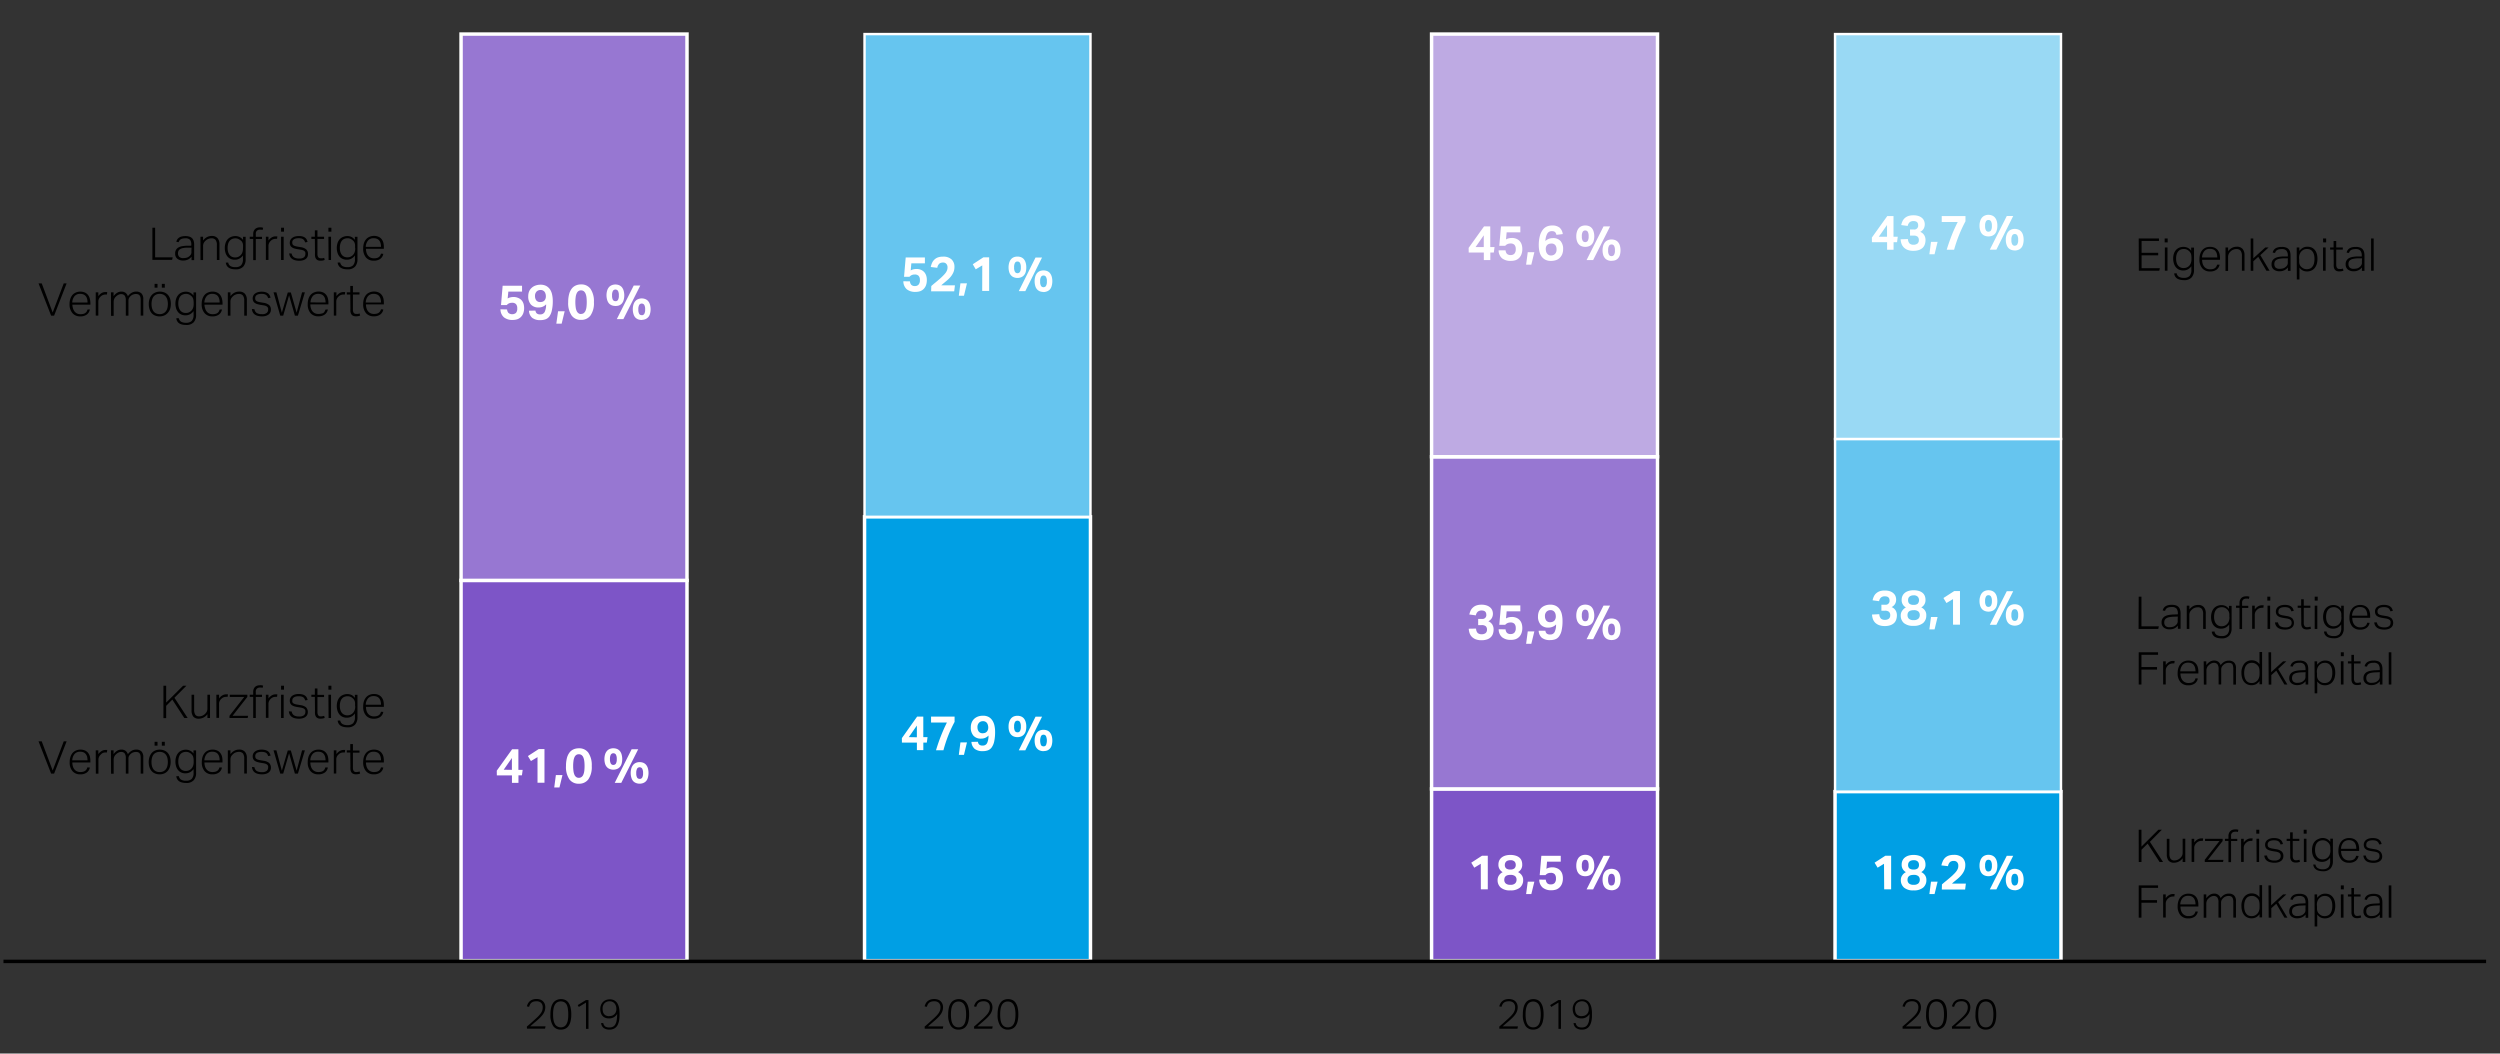
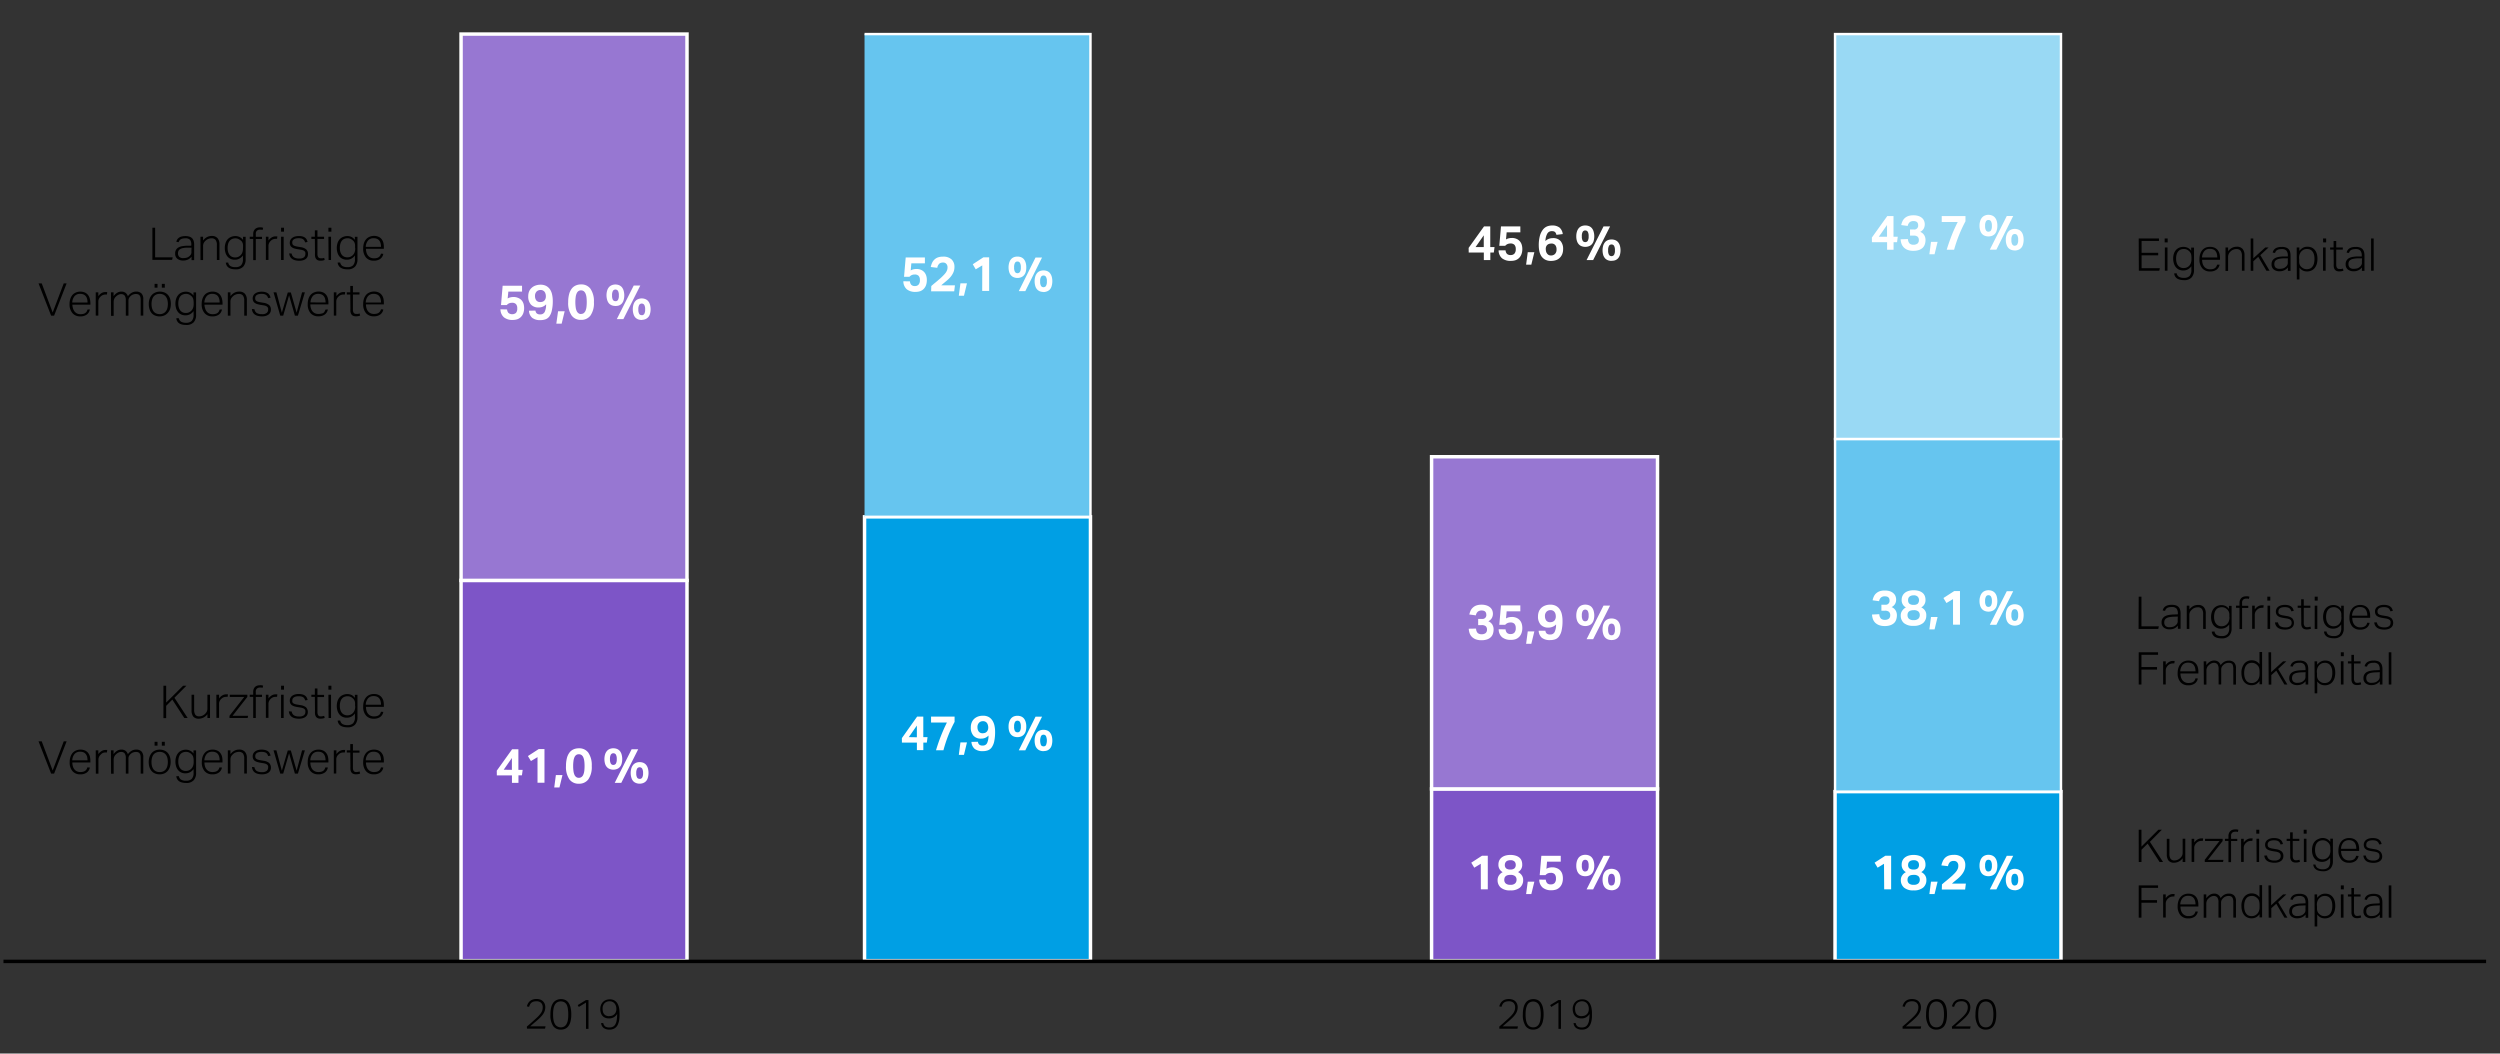
<svg xmlns="http://www.w3.org/2000/svg" width="719" height="303" viewBox="0 0 719 303">
  <rect x="0" y="0" width="719" height="303" fill="#333333" stroke="none" />
  <defs>
    <style>.cls-1{fill:none}.cls-2{fill:#7d55c7}.cls-2,.cls-3,.cls-4,.cls-5{stroke:#fff;stroke-miterlimit:10}.cls-3{fill:#009fe4}.cls-4{fill:#9777d2}.cls-5{fill:#66c5ef;stroke-width:.7px}.cls-9{fill:#fff}</style>
  </defs>
  <g id="Grafik">
    <path class="cls-1" d="M93.34 285.2a5.5 5.5 0 01-2.34-.48 4.37 4.37 0 01-1.75-1.49 7.33 7.33 0 01-1.1-2.57 16.07 16.07 0 01-.38-3.72q0-4.14 1.47-6.2a5.25 5.25 0 018.29 0c1 1.33 1.47 3.42 1.47 6.24a15.41 15.41 0 01-.39 3.71 7.1 7.1 0 01-1.11 2.56 4.49 4.49 0 01-1.78 1.5 5.69 5.69 0 01-2.38.45zm0-2.27a2.32 2.32 0 001.42-.42 3 3 0 00.94-1.19 6.9 6.9 0 00.52-1.88 17.14 17.14 0 00.17-2.5 16.91 16.91 0 00-.17-2.47 7 7 0 00-.52-1.89 3 3 0 00-.94-1.2 2.6 2.6 0 00-2.85 0 3 3 0 00-.91 1.22 7 7 0 00-.5 1.88 18.46 18.46 0 00-.15 2.46 11.49 11.49 0 00.68 4.45 2.37 2.37 0 002.33 1.54zM49.52 236.5c1.1-1 2.12-1.92 3.06-2.71a32.37 32.37 0 002.42-2.25 10.3 10.3 0 001.59-2.06 4.42 4.42 0 00.58-2.21 2.66 2.66 0 00-.65-1.89 2.23 2.23 0 00-1.75-.7 3 3 0 00-2 .6 3.86 3.86 0 00-1 2l-2.4-.28a9.18 9.18 0 01.55-1.73 4.59 4.59 0 011-1.45 4.74 4.74 0 011.59-1 6.27 6.27 0 012.3-.37 4.89 4.89 0 013.67 1.28 4.65 4.65 0 011.27 3.41 5.86 5.86 0 01-.47 2.39 8.67 8.67 0 01-1.28 2.05 22.51 22.51 0 01-2.07 2.12c-.8.73-1.7 1.57-2.71 2.53h6.77l-.3 2.29H49.52v-2zM67.58 238.92a5.5 5.5 0 01-2.34-.47 4.37 4.37 0 01-1.75-1.45 7.33 7.33 0 01-1.1-2.57 16.07 16.07 0 01-.38-3.72c0-2.77.49-4.83 1.47-6.2a5.25 5.25 0 018.29-.05q1.47 2 1.47 6.25a15.41 15.41 0 01-.39 3.71 7.18 7.18 0 01-1.11 2.56 4.57 4.57 0 01-1.78 1.5 5.68 5.68 0 01-2.38.44zm0-2.26a2.32 2.32 0 001.42-.42 3 3 0 00.94-1.19 6.87 6.87 0 00.52-1.89 17 17 0 00.17-2.49 16.81 16.81 0 00-.17-2.47 7.16 7.16 0 00-.52-1.9 3 3 0 00-.94-1.2 2.32 2.32 0 00-1.42-.42 2.38 2.38 0 00-1.43.43 3.06 3.06 0 00-.92 1.22 7 7 0 00-.5 1.88 18.25 18.25 0 00-.15 2.46 11.44 11.44 0 00.68 4.44 2.38 2.38 0 002.34 1.55zM80.46 238.92a5.5 5.5 0 01-2.34-.47 4.37 4.37 0 01-1.75-1.45 7.33 7.33 0 01-1.1-2.57 16.07 16.07 0 01-.38-3.72c0-2.77.49-4.83 1.47-6.2a5.25 5.25 0 018.29-.05q1.47 2 1.47 6.25a15.41 15.41 0 01-.39 3.71 7.18 7.18 0 01-1.11 2.56 4.57 4.57 0 01-1.78 1.5 5.68 5.68 0 01-2.38.44zm0-2.26a2.32 2.32 0 001.42-.42 3 3 0 00.94-1.19 6.87 6.87 0 00.52-1.89 17 17 0 00.17-2.49 16.81 16.81 0 00-.17-2.47 7.16 7.16 0 00-.52-1.9 3 3 0 00-.94-1.2 2.32 2.32 0 00-1.42-.42 2.38 2.38 0 00-1.43.43 3.06 3.06 0 00-.92 1.22 7 7 0 00-.5 1.88 18.25 18.25 0 00-.15 2.46 11.44 11.44 0 00.68 4.44 2.38 2.38 0 002.34 1.55zM93.34 238.92a5.5 5.5 0 01-2.34-.47 4.37 4.37 0 01-1.75-1.45 7.33 7.33 0 01-1.1-2.57 16.07 16.07 0 01-.38-3.72c0-2.77.49-4.83 1.47-6.2a5.25 5.25 0 018.29-.05q1.47 2 1.47 6.25a15.41 15.41 0 01-.39 3.71 7.18 7.18 0 01-1.11 2.56 4.57 4.57 0 01-1.78 1.5 5.68 5.68 0 01-2.38.44zm0-2.26a2.37 2.37 0 001.43-.42 3.06 3.06 0 00.93-1.19 6.87 6.87 0 00.52-1.89 17 17 0 00.17-2.49 16.81 16.81 0 00-.17-2.47 7.16 7.16 0 00-.52-1.9 3 3 0 00-.93-1.2 2.37 2.37 0 00-1.43-.42 2.33 2.33 0 00-1.42.43 3 3 0 00-.93 1.22 7 7 0 00-.5 1.88 18.25 18.25 0 00-.15 2.46 11.44 11.44 0 00.68 4.44 2.38 2.38 0 002.34 1.55zM56 176.57h2.33v9.89h2l-.3 2.09h-1.68v3.69H56v-3.69h-7v-1.84zm0 3.43l-4.42 6.51H56zM67.58 192.65a5.5 5.5 0 01-2.34-.48 4.34 4.34 0 01-1.75-1.48 7.33 7.33 0 01-1.1-2.57 16.2 16.2 0 01-.39-3.72q0-4.16 1.47-6.21a4.86 4.86 0 014.19-2.05 4.79 4.79 0 014.1 2q1.47 2 1.47 6.25a15.33 15.33 0 01-.39 3.7 7.24 7.24 0 01-1.11 2.57 4.46 4.46 0 01-1.73 1.5 5.54 5.54 0 01-2.42.49zm0-2.27A2.32 2.32 0 0069 190a2.92 2.92 0 00.94-1.19 6.8 6.8 0 00.52-1.88 18.25 18.25 0 000-5A7 7 0 0070 180a3 3 0 00-.94-1.2 2.6 2.6 0 00-2.85 0 3 3 0 00-.92 1.21 7.11 7.11 0 00-.5 1.89 18.25 18.25 0 00-.15 2.46 11.47 11.47 0 00.68 4.44 2.37 2.37 0 002.28 1.58zM80.46 192.65a5.5 5.5 0 01-2.34-.48 4.34 4.34 0 01-1.75-1.48 7.33 7.33 0 01-1.1-2.57 16.2 16.2 0 01-.38-3.72q0-4.16 1.47-6.21a4.86 4.86 0 014.19-2.05 4.79 4.79 0 014.1 2q1.47 2 1.47 6.25a15.33 15.33 0 01-.39 3.7 7.24 7.24 0 01-1.11 2.57 4.46 4.46 0 01-1.78 1.49 5.54 5.54 0 01-2.38.5zm0-2.27a2.32 2.32 0 001.44-.38 2.92 2.92 0 00.94-1.19 6.8 6.8 0 00.52-1.88 18.25 18.25 0 000-5 7 7 0 00-.52-1.89 3 3 0 00-.94-1.2 2.6 2.6 0 00-2.85 0 3 3 0 00-.92 1.21 7.11 7.11 0 00-.5 1.89 18.25 18.25 0 00-.15 2.46 11.47 11.47 0 00.68 4.44 2.37 2.37 0 002.32 1.54zM93.34 192.65a5.5 5.5 0 01-2.34-.48 4.34 4.34 0 01-1.75-1.48 7.33 7.33 0 01-1.1-2.57 16.2 16.2 0 01-.38-3.72q0-4.16 1.47-6.21a4.86 4.86 0 014.19-2.05 4.79 4.79 0 014.1 2q1.47 2 1.47 6.25a15.33 15.33 0 01-.39 3.7 7.24 7.24 0 01-1.11 2.57 4.46 4.46 0 01-1.78 1.49 5.54 5.54 0 01-2.38.5zm0-2.27a2.37 2.37 0 001.43-.42 3 3 0 00.93-1.19 6.8 6.8 0 00.52-1.88 18.25 18.25 0 000-5 7 7 0 00-.52-1.89 3 3 0 00-.93-1.2 2.37 2.37 0 00-1.43-.42 2.26 2.26 0 00-1.42.43 3 3 0 00-.93 1.21 7.11 7.11 0 00-.5 1.89 18.25 18.25 0 00-.15 2.46 11.47 11.47 0 00.68 4.44 2.37 2.37 0 002.34 1.57z" />
    <g>
      <path class="cls-1" d="M57.57 133.77c-.1-.26-.2-.48-.29-.66a2 2 0 00-.34-.46 1.52 1.52 0 00-.46-.32 2.35 2.35 0 00-.63-.19 3.38 3.38 0 00-1 0 2.54 2.54 0 00-2.11 1.5 9.38 9.38 0 00-.81 3.92 4.34 4.34 0 011.58-1.27 5.39 5.39 0 012.08-.43 5 5 0 012 .37 3.75 3.75 0 011.43 1 4.5 4.5 0 01.84 1.63 7.46 7.46 0 01.29 2.13 6 6 0 01-.42 2.33 4.64 4.64 0 01-2.8 2.71 6.33 6.33 0 01-2.07.34 4.83 4.83 0 01-2.66-.66 4.94 4.94 0 01-1.64-1.7 7.09 7.09 0 01-.82-2.33 13.58 13.58 0 01-.23-2.52 18.24 18.24 0 01.45-4.39 8.7 8.7 0 011.24-2.87 4.58 4.58 0 011.8-1.55 5.43 5.43 0 012.26-.48 4.84 4.84 0 013.23.93 4.77 4.77 0 011.42 2.86l-2.28.34zm-2.72 10.5a2.8 2.8 0 002.07-.81 3.29 3.29 0 00.8-2.41 3.77 3.77 0 00-.62-2.26 2.37 2.37 0 00-2.08-.87 3.42 3.42 0 00-1.17.19 2.56 2.56 0 00-1 .6 2.87 2.87 0 00-.62 1 3.53 3.53 0 00-.15 1.42 4.21 4.21 0 00.17 1.18 3.07 3.07 0 00.52 1 2.43 2.43 0 002 1zM67.58 146.38a5.5 5.5 0 01-2.34-.48 4.42 4.42 0 01-1.75-1.48 7.39 7.39 0 01-1.1-2.58 16.07 16.07 0 01-.38-3.72q0-4.14 1.47-6.2a5.25 5.25 0 018.29 0c1 1.33 1.47 3.42 1.47 6.24a15.36 15.36 0 01-.39 3.71 7.1 7.1 0 01-1.11 2.56 4.49 4.49 0 01-1.78 1.5 5.69 5.69 0 01-2.38.45zm0-2.27a2.32 2.32 0 001.42-.42 3 3 0 001-1.19 6.8 6.8 0 00.52-1.88 18.25 18.25 0 000-5 7 7 0 00-.52-1.89 3 3 0 00-.94-1.2 2.6 2.6 0 00-2.85 0 3 3 0 00-.92 1.21 7 7 0 00-.5 1.88 18.46 18.46 0 00-.15 2.46 11.49 11.49 0 00.68 4.45 2.37 2.37 0 002.28 1.58zM80.46 146.38a5.5 5.5 0 01-2.34-.48 4.42 4.42 0 01-1.75-1.48 7.39 7.39 0 01-1.1-2.58 16.07 16.07 0 01-.38-3.72q0-4.14 1.47-6.2a5.25 5.25 0 018.29 0c1 1.33 1.47 3.42 1.47 6.24a15.36 15.36 0 01-.39 3.71 7.1 7.1 0 01-1.11 2.56 4.49 4.49 0 01-1.78 1.5 5.69 5.69 0 01-2.38.45zm0-2.27a2.32 2.32 0 001.42-.42 3 3 0 00.94-1.19 6.8 6.8 0 00.52-1.88 18.25 18.25 0 000-5 7 7 0 00-.52-1.89 3 3 0 00-.94-1.2 2.6 2.6 0 00-2.85 0 3 3 0 00-.92 1.21 7 7 0 00-.5 1.88 18.46 18.46 0 00-.15 2.46 11.49 11.49 0 00.68 4.45 2.37 2.37 0 002.34 1.58zM93.34 146.38a5.5 5.5 0 01-2.34-.48 4.42 4.42 0 01-1.75-1.48 7.39 7.39 0 01-1.1-2.58 16.07 16.07 0 01-.38-3.72q0-4.14 1.47-6.2a5.25 5.25 0 018.29 0c1 1.33 1.47 3.42 1.47 6.24a15.36 15.36 0 01-.39 3.71 7.1 7.1 0 01-1.11 2.56 4.49 4.49 0 01-1.78 1.5 5.69 5.69 0 01-2.38.45zm0-2.27a2.37 2.37 0 001.43-.42 3.06 3.06 0 00.93-1.19 6.8 6.8 0 00.52-1.88 18.25 18.25 0 000-5 7 7 0 00-.52-1.89 3 3 0 00-.93-1.2 2.37 2.37 0 00-1.43-.42 2.26 2.26 0 00-1.42.43 3 3 0 00-.93 1.21 7 7 0 00-.5 1.88 18.46 18.46 0 00-.15 2.46 11.49 11.49 0 00.68 4.45 2.37 2.37 0 002.34 1.57z" />
    </g>
    <g>
      <path class="cls-1" d="M80.46 100.1a5.5 5.5 0 01-2.34-.47 4.37 4.37 0 01-1.75-1.49 7.33 7.33 0 01-1.1-2.57 16.07 16.07 0 01-.38-3.72c0-2.77.49-4.83 1.47-6.2a5.25 5.25 0 018.29-.05q1.47 2 1.47 6.25a15.41 15.41 0 01-.39 3.71 7.18 7.18 0 01-1.11 2.56 4.57 4.57 0 01-1.78 1.5 5.68 5.68 0 01-2.38.48zm0-2.26a2.32 2.32 0 001.42-.42 3 3 0 00.94-1.19 6.9 6.9 0 00.52-1.88 17.24 17.24 0 00.17-2.5 16.81 16.81 0 00-.17-2.47 7 7 0 00-.52-1.89 2.92 2.92 0 00-.94-1.21 2.58 2.58 0 00-2.85 0 3 3 0 00-.92 1.21 7 7 0 00-.5 1.88 18.25 18.25 0 00-.15 2.46 11.49 11.49 0 00.68 4.45 2.38 2.38 0 002.34 1.56zM93.34 100.1a5.5 5.5 0 01-2.34-.47 4.37 4.37 0 01-1.75-1.49 7.33 7.33 0 01-1.1-2.57 16.07 16.07 0 01-.38-3.72c0-2.77.49-4.83 1.47-6.2a5.25 5.25 0 018.29-.05q1.47 2 1.47 6.25a15.41 15.41 0 01-.39 3.71 7.18 7.18 0 01-1.11 2.56 4.57 4.57 0 01-1.78 1.5 5.68 5.68 0 01-2.38.48zm0-2.26a2.37 2.37 0 001.43-.42 3.06 3.06 0 00.93-1.19 6.9 6.9 0 00.52-1.88 17.24 17.24 0 00.17-2.5 16.81 16.81 0 00-.17-2.47 7 7 0 00-.52-1.89 3 3 0 00-.93-1.21 2.37 2.37 0 00-1.43-.42 2.27 2.27 0 00-1.42.44 2.89 2.89 0 00-.92 1.21 7 7 0 00-.5 1.88 18.25 18.25 0 00-.15 2.46A11.49 11.49 0 0091 96.3a2.38 2.38 0 002.36 1.54z" />
    </g>
    <g>
-       <path class="cls-1" d="M38.42 42.7l-1.08-1.91 4.65-3h2.18v15.63h-2.53V40.68zM54.7 53.83a5.65 5.65 0 01-2.34-.47 4.45 4.45 0 01-1.75-1.49 7.33 7.33 0 01-1.1-2.57 15.66 15.66 0 01-.38-3.72q0-4.15 1.47-6.2a5.24 5.24 0 018.29-.05c1 1.34 1.46 3.42 1.46 6.25a15.51 15.51 0 01-.35 3.71 7.18 7.18 0 01-1.11 2.56 4.46 4.46 0 01-1.78 1.49 5.54 5.54 0 01-2.41.49zm0-2.27a2.38 2.38 0 001.42-.41 3 3 0 00.94-1.2 6.8 6.8 0 00.52-1.88 17 17 0 00.17-2.49 16.81 16.81 0 00-.17-2.47 7.05 7.05 0 00-.52-1.9 3 3 0 00-.94-1.2 2.32 2.32 0 00-1.42-.42 2.38 2.38 0 00-1.43.43 3 3 0 00-.92 1.22 6.93 6.93 0 00-.5 1.88 18.25 18.25 0 00-.15 2.46 11.47 11.47 0 00.7 4.42 2.37 2.37 0 002.32 1.56zM67.58 53.83a5.65 5.65 0 01-2.34-.47 4.45 4.45 0 01-1.75-1.49 7.33 7.33 0 01-1.1-2.57 15.66 15.66 0 01-.39-3.72q0-4.15 1.47-6.2a5.24 5.24 0 018.29-.05c1 1.34 1.46 3.42 1.46 6.25a15.51 15.51 0 01-.38 3.71 7.18 7.18 0 01-1.11 2.56A4.46 4.46 0 0170 53.34a5.54 5.54 0 01-2.42.49zm0-2.27a2.38 2.38 0 001.42-.41A3 3 0 0070 50a6.8 6.8 0 00.52-1.88 17 17 0 00.17-2.49 16.81 16.81 0 00-.17-2.47 7.05 7.05 0 00-.52-1.9A3 3 0 0069 40a2.32 2.32 0 00-1.42-.42 2.38 2.38 0 00-1.43.43 3 3 0 00-.92 1.22 6.93 6.93 0 00-.5 1.88 18.25 18.25 0 00-.15 2.46 11.47 11.47 0 00.7 4.43 2.37 2.37 0 002.32 1.56zM80.46 53.83a5.65 5.65 0 01-2.34-.47 4.45 4.45 0 01-1.75-1.49 7.33 7.33 0 01-1.1-2.57 16.2 16.2 0 01-.38-3.72q0-4.15 1.47-6.2a5.24 5.24 0 018.29-.05q1.47 2 1.47 6.25a15.47 15.47 0 01-.39 3.71 7.18 7.18 0 01-1.11 2.56 4.46 4.46 0 01-1.78 1.49 5.54 5.54 0 01-2.38.49zm0-2.27a2.38 2.38 0 001.42-.41 3 3 0 00.94-1.2 6.8 6.8 0 00.52-1.88 17 17 0 00.17-2.49 16.81 16.81 0 00-.17-2.47 7.05 7.05 0 00-.52-1.9A3 3 0 0081.9 40a2.32 2.32 0 00-1.42-.42 2.38 2.38 0 00-1.43.43 3 3 0 00-.92 1.22 6.93 6.93 0 00-.5 1.88 18.25 18.25 0 00-.15 2.46 11.47 11.47 0 00.68 4.43 2.37 2.37 0 002.32 1.56zM93.34 53.83a5.65 5.65 0 01-2.34-.47 4.45 4.45 0 01-1.75-1.49 7.33 7.33 0 01-1.1-2.57 16.2 16.2 0 01-.38-3.72q0-4.15 1.47-6.2a5.24 5.24 0 018.29-.05q1.47 2 1.47 6.25a15.47 15.47 0 01-.39 3.71 7.18 7.18 0 01-1.11 2.56 4.46 4.46 0 01-1.78 1.49 5.54 5.54 0 01-2.38.49zm0-2.27a2.38 2.38 0 001.42-.41 3 3 0 00.94-1.2 6.8 6.8 0 00.52-1.88 17 17 0 00.17-2.49 16.81 16.81 0 00-.17-2.47 7.05 7.05 0 00-.52-1.9 3 3 0 00-.94-1.2 2.32 2.32 0 00-1.42-.42 2.38 2.38 0 00-1.43.43 3 3 0 00-.91 1.22 6.93 6.93 0 00-.5 1.88 18.25 18.25 0 00-.15 2.46A11.47 11.47 0 0091 50a2.37 2.37 0 002.36 1.56z" />
-     </g>
+       </g>
    <g>
      <path class="cls-1" d="M38.42-3.57l-1.08-1.91 4.65-3h2.18V7.15h-2.53V-5.59zM49.52 5.13c1.1-1 2.12-1.91 3.06-2.71A32.4 32.4 0 0055 .18a10.07 10.07 0 001.59-2.07 4.39 4.39 0 00.58-2.21 2.66 2.66 0 00-.66-1.9 2.26 2.26 0 00-1.75-.69 3 3 0 00-2 .6 3.82 3.82 0 00-1 2l-2.37-.34a9.28 9.28 0 01.55-1.74 4.7 4.7 0 011-1.45 4.72 4.72 0 011.59-1 6.25 6.25 0 012.3-.38 4.93 4.93 0 013.67 1.28 4.67 4.67 0 011.27 3.42 5.89 5.89 0 01-.47 2.39A8.82 8.82 0 0158 .21a21.36 21.36 0 01-2.07 2.12l-2.76 2.53h6.77l-.3 2.29H49.52v-2zM67.58 7.56a5.5 5.5 0 01-2.34-.48 4.34 4.34 0 01-1.75-1.48 7.3 7.3 0 01-1.1-2.6A15.51 15.51 0 0162-.69q0-4.16 1.47-6.21a4.86 4.86 0 014.19-2 4.79 4.79 0 014.1 2c1 1.34 1.46 3.42 1.46 6.25A15.37 15.37 0 0172.85 3a7.1 7.1 0 01-1.11 2.56A4.41 4.41 0 0170 7.07a5.54 5.54 0 01-2.42.49zm0-2.27A2.32 2.32 0 0069 4.87a2.92 2.92 0 001-1.19 6.8 6.8 0 00.52-1.88 17 17 0 00.17-2.49 17 17 0 00-.17-2.48A7 7 0 0070-5.06a3 3 0 00-1-1.2 2.32 2.32 0 00-1.42-.42 2.31 2.31 0 00-1.43.43 3 3 0 00-.9 1.25 7 7 0 00-.5 1.88 18.51 18.51 0 00-.15 2.43 11.47 11.47 0 00.68 4.44 2.37 2.37 0 002.32 1.54zM80.46 7.56a5.5 5.5 0 01-2.34-.48 4.34 4.34 0 01-1.75-1.48 7.3 7.3 0 01-1.1-2.6 16 16 0 01-.38-3.71q0-4.16 1.47-6.21a4.86 4.86 0 014.19-2 4.79 4.79 0 014.1 2q1.47 2 1.47 6.25A15.33 15.33 0 0185.73 3a7.1 7.1 0 01-1.11 2.56 4.41 4.41 0 01-1.78 1.5 5.54 5.54 0 01-2.38.5zm0-2.27a2.32 2.32 0 001.42-.42 2.92 2.92 0 00.94-1.19 6.8 6.8 0 00.52-1.88 17 17 0 00.17-2.49 17 17 0 00-.17-2.48 7 7 0 00-.52-1.89 3 3 0 00-.94-1.2 2.32 2.32 0 00-1.42-.42 2.31 2.31 0 00-1.43.43 3 3 0 00-.9 1.25 7 7 0 00-.5 1.88 18.51 18.51 0 00-.15 2.47 11.47 11.47 0 00.68 4.44 2.37 2.37 0 002.32 1.5zM93.34 7.56A5.5 5.5 0 0191 7.08a4.34 4.34 0 01-1.75-1.48 7.3 7.3 0 01-1.1-2.6 16 16 0 01-.38-3.71q0-4.16 1.47-6.21a4.86 4.86 0 014.19-2 4.79 4.79 0 014.1 2Q99-4.93 99-.69A15.33 15.33 0 0198.61 3a7.1 7.1 0 01-1.11 2.57 4.41 4.41 0 01-1.78 1.5 5.54 5.54 0 01-2.38.49zm0-2.27a2.32 2.32 0 001.42-.42 2.92 2.92 0 00.94-1.19 6.8 6.8 0 00.52-1.88 17 17 0 00.17-2.49 17 17 0 00-.17-2.48 7 7 0 00-.52-1.89 3 3 0 00-.94-1.2 2.32 2.32 0 00-1.42-.42 2.31 2.31 0 00-1.43.43A3 3 0 0091-5a7 7 0 00-.5 1.88 18.51 18.51 0 00-.15 2.47 11.47 11.47 0 00.65 4.4 2.37 2.37 0 002.36 1.54z" />
    </g>
    <g>
      <path class="cls-2" d="M132.6 166.92h64.98v109.37H132.6z" />
      <path class="cls-3" d="M248.64 148.64h64.98v127.65h-64.98z" />
      <path class="cls-2" d="M411.72 226.89h64.98v49.4h-64.98z" />
      <path class="cls-3" d="M527.76 227.67h64.98v48.61h-64.98z" />
      <g>
        <path class="cls-4" d="M132.6 9.8h64.98v157.12H132.6z" />
-         <path class="cls-5" d="M248.64 9.8h64.98v138.84h-64.98z" />
+         <path class="cls-5" d="M248.64 9.8h64.98v138.84h-64.98" />
        <path class="cls-4" d="M411.72 131.36h64.98v95.53h-64.98z" />
        <path class="cls-5" d="M527.76 126.25h64.98v101.43h-64.98z" />
      </g>
      <g stroke-miterlimit="10" stroke="#fff">
-         <path fill="#beaae3" d="M411.72 9.8h64.98v121.56h-64.98z" />
        <path fill="#99d9f4" stroke-width=".7" d="M527.76 9.8h64.98v116.45h-64.98z" />
      </g>
    </g>
    <path stroke="#000" stroke-miterlimit="10" fill="none" d="M1 276.5h714" />
  </g>
  <g id="DE">
    <path class="cls-9" d="M145.84 89a1.7 1.7 0 00.39 1 1.73 1.73 0 002.15 0 1.83 1.83 0 00.38-1.32 1.73 1.73 0 00-.36-1.21 1.47 1.47 0 00-1.13-.39 2.17 2.17 0 00-.89.17 2 2 0 00-.64.49h-1.65l.47-5.57h5.58v1.69h-3.94l-.2 1.99a2.32 2.32 0 01.8-.33 3.84 3.84 0 01.85-.1 3.19 3.19 0 011.37.26 2.59 2.59 0 011 .69 2.83 2.83 0 01.55 1 4.39 4.39 0 01.17 1.22 4.21 4.21 0 01-.24 1.48 3 3 0 01-.67 1.08 2.87 2.87 0 01-1 .65 4.15 4.15 0 01-1.35.22 3.85 3.85 0 01-2.54-.75 3 3 0 01-1-2.32zM154 89.32a1.33 1.33 0 00.36.81 1.46 1.46 0 001 .29 1.36 1.36 0 001.31-.74 5 5 0 00.39-2.15 2.88 2.88 0 01-.95.67 3.12 3.12 0 01-1.22.23 2.89 2.89 0 01-2.19-.83 3.41 3.41 0 01-.78-2.41 3.56 3.56 0 01.25-1.37 2.81 2.81 0 01.7-1 3.11 3.11 0 011.12-.69 4.19 4.19 0 011.47-.25 3.34 3.34 0 011.72.41 3.22 3.22 0 011.08 1.06 4.53 4.53 0 01.55 1.48 8.4 8.4 0 01.17 1.65 12 12 0 01-.27 2.82A4.7 4.7 0 01158 91a2.41 2.41 0 01-1.13.84 4.42 4.42 0 01-1.43.23 3.69 3.69 0 01-2.38-.66 2.77 2.77 0 01-.92-2.05zm1.41-2.45a2 2 0 00.59-.09 1.29 1.29 0 00.52-.3 1.37 1.37 0 00.35-.54 1.93 1.93 0 00.12-.8 2.47 2.47 0 00-.11-.67 1.64 1.64 0 00-.28-.56 1.42 1.42 0 00-.46-.37 1.54 1.54 0 00-.67-.14 1.61 1.61 0 00-1.14.44 1.77 1.77 0 00-.46 1.31 2 2 0 00.36 1.23 1.35 1.35 0 001.14.49zM160.5 89.52h1.9l-.87 3.57H160zM167.1 92a3.2 3.2 0 01-2.69-1.24 6.26 6.26 0 01-1-3.86 8.81 8.81 0 01.26-2.27 4.51 4.51 0 01.74-1.59 2.92 2.92 0 011.17-.93 3.65 3.65 0 011.54-.31 3.2 3.2 0 012.69 1.24 6.32 6.32 0 011 3.86 6.19 6.19 0 01-1 3.86A3.27 3.27 0 01167.1 92zm0-1.71a1.33 1.33 0 00.78-.23 1.89 1.89 0 00.51-.67 4.16 4.16 0 00.28-1.07 12.64 12.64 0 000-2.84 4 4 0 00-.28-1.06 1.84 1.84 0 00-.51-.68 1.33 1.33 0 00-.78-.23 1.26 1.26 0 00-.77.23 1.63 1.63 0 00-.5.68 3.64 3.64 0 00-.27 1.06 11.25 11.25 0 000 2.84 3.8 3.8 0 00.27 1.07 1.66 1.66 0 00.5.67 1.26 1.26 0 00.79.26zM177 88a3.12 3.12 0 01-1-.17 2.29 2.29 0 01-.83-.54 2.57 2.57 0 01-.54-1 4.86 4.86 0 010-2.76 2.83 2.83 0 01.56-1A2.22 2.22 0 01176 82a2.79 2.79 0 011-.18 3 3 0 011 .18 2.31 2.31 0 01.82.56 3 3 0 01.53 1 5 5 0 010 2.76 2.44 2.44 0 01-.54 1 2.26 2.26 0 01-.82.54 3.19 3.19 0 01-.99.14zm0-1.37a.83.83 0 00.72-.36 2.38 2.38 0 00.26-1.31 2.47 2.47 0 00-.26-1.32.88.88 0 00-1.43 0 2.47 2.47 0 00-.26 1.32 2.38 2.38 0 00.26 1.31.84.84 0 00.71.34zm2.28 5.16h-1.89l4.87-9.67h1.89zm5.28.24a3.12 3.12 0 01-1-.17 2.29 2.29 0 01-.83-.54 2.49 2.49 0 01-.54-1 4.83 4.83 0 010-2.75 2.65 2.65 0 01.56-1 2 2 0 01.82-.56 2.79 2.79 0 011-.19 3 3 0 011 .19 2 2 0 01.81.56 2.62 2.62 0 01.54 1 4.94 4.94 0 010 2.75 2.22 2.22 0 01-1.36 1.49 3.19 3.19 0 01-.97.19zm0-1.37a.83.83 0 00.72-.36 2.36 2.36 0 00.26-1.31 2.47 2.47 0 00-.26-1.32.88.88 0 00-1.43 0 2.47 2.47 0 00-.26 1.32 2.36 2.36 0 00.26 1.31.84.84 0 00.74.34z" />
    <path d="M43.83 65.5h.79V74h5.05l-.17.74h-5.67zM55.09 73.83a4 4 0 01-.41.41 3.07 3.07 0 01-.53.36 3.21 3.21 0 01-.66.24 3.15 3.15 0 01-.78.09 2.68 2.68 0 01-1.69-.5 1.8 1.8 0 01-.64-1.51 1.85 1.85 0 011-1.78 3.43 3.43 0 011.08-.35 12.32 12.32 0 011.25-.12h1.3v-.21a2.24 2.24 0 00-.33-1.46 1.71 1.71 0 00-1.37-.46 3.72 3.72 0 00-.82.08 1.63 1.63 0 00-.55.23 1.17 1.17 0 00-.35.35 1.54 1.54 0 00-.2.45l-.68-.11c.24-1.09 1.11-1.64 2.62-1.64a3.64 3.64 0 011.18.17 2 2 0 01.78.49 2 2 0 01.42.78 3.8 3.8 0 01.13 1.06v4.41h-.75zm0-2.61h-1.23a8 8 0 00-1.26.13 2.51 2.51 0 00-.82.32 1.17 1.17 0 00-.45.49 1.68 1.68 0 00-.14.7 1.4 1.4 0 00.35 1 1.62 1.62 0 001.2.37 3.47 3.47 0 00.85-.1 1.74 1.74 0 00.7-.32 3.34 3.34 0 00.38-.32 1.72 1.72 0 00.25-.35 1.29 1.29 0 00.13-.42 3 3 0 000-.55zM57.65 68.08h.75v1.09a3.61 3.61 0 011.16-1 3 3 0 011.32-.31 2.11 2.11 0 011.69.64 2.68 2.68 0 01.55 1.81v4.46h-.75v-4.24A2.42 2.42 0 0062 69a1.45 1.45 0 00-1.2-.46 2.5 2.5 0 00-.82.15 2.37 2.37 0 00-.79.47 2.6 2.6 0 00-.58.7 2.07 2.07 0 00-.2 1v3.93h-.75zM65.63 75.51a1.49 1.49 0 00.62 1 2.72 2.72 0 001.47.32 2.18 2.18 0 001.63-.54 2.62 2.62 0 00.52-1.82v-1a3.08 3.08 0 01-1 .9 2.65 2.65 0 01-1.35.32 2.79 2.79 0 01-1.29-.28 2.47 2.47 0 01-.89-.74 3.1 3.1 0 01-.52-1.08 4.34 4.34 0 01-.17-1.25 4.55 4.55 0 01.21-1.42 3 3 0 01.59-1.08 2.76 2.76 0 011-.7 3.18 3.18 0 011.26-.25 2.87 2.87 0 011.13.24 2.7 2.7 0 011.06.88v-.91h.75v6.45a3.1 3.1 0 01-.69 2.13 2.81 2.81 0 01-2.19.78 5 5 0 01-1.06-.1 2.66 2.66 0 01-.86-.33 1.84 1.84 0 01-.61-.6 2.39 2.39 0 01-.3-.9zm4.26-4.35a5.94 5.94 0 000-.78 2 2 0 00-.16-.59 1.71 1.71 0 00-.28-.45A2.4 2.4 0 0069 69a2.58 2.58 0 00-.62-.34 2.08 2.08 0 00-.69-.11 2.56 2.56 0 00-.89.16 1.78 1.78 0 00-.7.49 2.41 2.41 0 00-.47.87 4.24 4.24 0 00-.17 1.27 3.8 3.8 0 00.19 1.26 2.52 2.52 0 00.49.84 1.82 1.82 0 00.68.46 2.22 2.22 0 00.76.14 2.55 2.55 0 00.73-.09 2.3 2.3 0 00.64-.33 2.16 2.16 0 00.69-.86 3.18 3.18 0 00.24-1.32zM72.82 68.71h-1v-.63h1v-.76a2.24 2.24 0 01.15-.86 1.88 1.88 0 01.41-.6 1.64 1.64 0 01.6-.35 2.08 2.08 0 01.71-.12 3.84 3.84 0 01.5 0l.49.11-.16.64-.38-.09a2.22 2.22 0 00-.37 0 1.33 1.33 0 00-.85.27 1.16 1.16 0 00-.35 1v.79h1.78v.63h-1.78v6.07h-.75zM76.46 68.08h.75v1.09a3.09 3.09 0 01.93-.88 2.06 2.06 0 011.1-.31h.53l-.09.71a3.44 3.44 0 00-.43 0 2 2 0 00-.69.13 1.84 1.84 0 00-.66.42 2.05 2.05 0 00-.49.63 1.87 1.87 0 00-.2.88v4h-.75zM80.83 65.5h.85v1.13h-.85zm0 2.58h.75v6.7h-.75zM83.89 72.92a1.54 1.54 0 00.67 1.1 2.75 2.75 0 001.48.33 2 2 0 001.38-.35 1.16 1.16 0 00.4-.91 2 2 0 000-.43.89.89 0 00-.2-.37 1.29 1.29 0 00-.43-.29 3.37 3.37 0 00-.72-.19l-.82-.13a8.63 8.63 0 01-1-.22 2.24 2.24 0 01-.71-.35 1.35 1.35 0 01-.45-.53 1.86 1.86 0 01-.15-.79 1.67 1.67 0 01.2-.8 1.76 1.76 0 01.53-.59 2.47 2.47 0 01.8-.38 4 4 0 011-.13A4.15 4.15 0 0187 68a2.28 2.28 0 01.75.37 1.71 1.71 0 01.46.55 3.74 3.74 0 01.25.66l-.69.14a2.8 2.8 0 00-.24-.52 1.38 1.38 0 00-.34-.38 1.55 1.55 0 00-.52-.23 3.4 3.4 0 00-.78-.08 3.62 3.62 0 00-.88.1 1.72 1.72 0 00-.56.27 1 1 0 00-.31.39 1.2 1.2 0 00-.09.45 1.44 1.44 0 00.06.43.72.72 0 00.2.33 1.3 1.3 0 00.44.24 4.7 4.7 0 00.73.19l1 .17a3.18 3.18 0 011.57.63 1.69 1.69 0 01.52 1.37 1.67 1.67 0 01-.57 1.35 2.41 2.41 0 01-.8.41 3.73 3.73 0 01-1.11.15 4.93 4.93 0 01-1.12-.12 2.65 2.65 0 01-.89-.37 1.93 1.93 0 01-.61-.63 2.26 2.26 0 01-.29-1zM90.55 68.71h-1v-.63h1v-1.84h.75v1.84h1.9v.63h-1.9v4.38a1.59 1.59 0 00.21.84.78.78 0 00.73.34 3 3 0 00.57 0 3.08 3.08 0 00.42-.12l.15.61a4.42 4.42 0 01-.47.15 3.67 3.67 0 01-.74.06 1.71 1.71 0 01-.89-.19 1.29 1.29 0 01-.49-.52 1.83 1.83 0 01-.2-.73 8.19 8.19 0 010-.87zM94.45 65.5h.86v1.13h-.86zm0 2.58h.76v6.7h-.71zM97.84 75.51a1.54 1.54 0 00.63 1 2.72 2.72 0 001.47.32 2.17 2.17 0 001.62-.54 2.57 2.57 0 00.52-1.82v-1a3 3 0 01-1 .9 2.65 2.65 0 01-1.35.32 2.72 2.72 0 01-1.28-.28 2.43 2.43 0 01-.9-.74 3.28 3.28 0 01-.52-1.08 4.71 4.71 0 01-.17-1.25 4.55 4.55 0 01.21-1.42 3.15 3.15 0 01.6-1.08 2.67 2.67 0 011-.7 3.15 3.15 0 011.26-.25 2.91 2.91 0 011.13.24 2.75 2.75 0 011 .88v-.91h.75v6.45a3.1 3.1 0 01-.69 2.13 2.78 2.78 0 01-2.19.78 5 5 0 01-1.06-.1A2.75 2.75 0 0198 77a1.72 1.72 0 01-.6-.6 2.09 2.09 0 01-.3-.9zm4.27-4.35a5.78 5.78 0 000-.78 2.42 2.42 0 00-.15-.59 2 2 0 00-.28-.45 3 3 0 00-.41-.37 2.26 2.26 0 00-.62-.34 2.08 2.08 0 00-.69-.11 2.46 2.46 0 00-.88.16 1.82 1.82 0 00-.71.49 2.4 2.4 0 00-.46.87 3.94 3.94 0 00-.17 1.27 3.56 3.56 0 00.19 1.26 2.35 2.35 0 00.48.84 1.91 1.91 0 00.68.46 2.28 2.28 0 00.77.14 2.53 2.53 0 00.72-.09 2.24 2.24 0 001.34-1.19 3.18 3.18 0 00.24-1.32zM110.24 73a2.26 2.26 0 01-.83 1.42 3 3 0 01-1.92.55 2.79 2.79 0 01-2.24-.93 3.78 3.78 0 01-.8-2.56 4.94 4.94 0 01.22-1.56 3.49 3.49 0 01.64-1.14 2.62 2.62 0 011-.69 3.35 3.35 0 012.54 0 2.41 2.41 0 01.9.69 3 3 0 01.5 1 5.31 5.31 0 01.15 1.29v.48h-5.15a3.69 3.69 0 00.15 1.07 2.29 2.29 0 00.43.87 2 2 0 00.71.59 2.25 2.25 0 001 .21 3.08 3.08 0 00.86-.1 1.43 1.43 0 00.58-.28 1.34 1.34 0 00.37-.42 2.65 2.65 0 00.22-.54zm-.66-2a3.86 3.86 0 00-.12-1 2 2 0 00-.36-.79 1.58 1.58 0 00-.65-.51 2.35 2.35 0 00-1-.18 2 2 0 00-1.56.61 3 3 0 00-.7 1.87zM11.08 81.5H12l3.15 8.38 3.18-8.38h.83l-3.6 9.28h-.86zM25.84 89a2.27 2.27 0 01-.84 1.44 3 3 0 01-1.92.55 2.79 2.79 0 01-2.24-.93A3.78 3.78 0 0120 87.5a4.66 4.66 0 01.23-1.56 3.3 3.3 0 01.63-1.14 2.8 2.8 0 011-.69 3.05 3.05 0 011.22-.24 3.15 3.15 0 011.33.26 2.45 2.45 0 01.89.69 2.83 2.83 0 01.5 1 5.31 5.31 0 01.2 1.32v.48h-5.19a3.69 3.69 0 00.19 1.07 2.45 2.45 0 00.43.87 2.14 2.14 0 00.71.59 2.25 2.25 0 001 .21 3.08 3.08 0 00.86-.1 1.43 1.43 0 00.58-.28 1.34 1.34 0 00.37-.42 2.18 2.18 0 00.22-.54zm-.67-2a4.37 4.37 0 00-.11-1 2.14 2.14 0 00-.37-.79 1.58 1.58 0 00-.65-.51 2.35 2.35 0 00-1-.18 2 2 0 00-1.56.61 3 3 0 00-.7 1.87zM27.53 84.08h.75v1.09a3.18 3.18 0 01.92-.88 2.12 2.12 0 011.11-.29h.26a1.24 1.24 0 01.27 0l-.09.71a3.62 3.62 0 00-.43 0 2 2 0 00-.69.13 1.84 1.84 0 00-.66.42 1.91 1.91 0 00-.49.63 1.87 1.87 0 00-.2.88v4h-.75zM31.91 84.08h.75v1.11a3.62 3.62 0 011.06-1 2.27 2.27 0 011.15-.33 2 2 0 011.23.35 2 2 0 01.68 1 3.38 3.38 0 011.07-1 2.62 2.62 0 011.31-.35 2.13 2.13 0 011.51.52 2.25 2.25 0 01.54 1.67v4.72h-.75v-4.44a4.12 4.12 0 00-.08-.86 1.51 1.51 0 00-.26-.54.92.92 0 00-.44-.29 1.87 1.87 0 00-.61-.09 2.59 2.59 0 00-.68.11 2 2 0 00-.74.41 2.11 2.11 0 00-.51.6 1.56 1.56 0 00-.2.82v4.29h-.76v-4.44a2.22 2.22 0 00-.33-1.34 1.28 1.28 0 00-1-.41 1.7 1.7 0 00-.74.16 3.4 3.4 0 00-.68.46c-.08.07-.16.16-.25.25a1.72 1.72 0 00-.24.34 2.34 2.34 0 00-.18.45 2.74 2.74 0 00-.07.6v4h-.75zM45.91 91a3.38 3.38 0 01-1.32-.25 2.69 2.69 0 01-1-.71 3.49 3.49 0 01-.59-1.12 4.72 4.72 0 01-.21-1.46A4.34 4.34 0 0143 86a3.35 3.35 0 01.63-1.13 2.88 2.88 0 011-.72 3.22 3.22 0 011.37-.28 3.4 3.4 0 011.31.25 2.73 2.73 0 011 .71 3.16 3.16 0 01.62 1.11 4.73 4.73 0 01.21 1.44 4.66 4.66 0 01-.22 1.49 3.35 3.35 0 01-.68 1.13 2.7 2.7 0 01-1 .73 3.32 3.32 0 01-1.33.27zm0-.65a2.33 2.33 0 001.09-.24 2 2 0 00.73-.62 2.68 2.68 0 00.42-.92 5.28 5.28 0 00.13-1.16 5 5 0 00-.13-1.12 2.68 2.68 0 00-.42-.92 2 2 0 00-.73-.62 2.33 2.33 0 00-1.08-.23 2.38 2.38 0 00-1.07.23 2 2 0 00-.73.62 2.86 2.86 0 00-.41.92 5.07 5.07 0 00-.13 1.13 5.26 5.26 0 00.13 1.15 2.86 2.86 0 00.41.92 2 2 0 00.73.62 2.38 2.38 0 001.08.23zm-1.45-8.71h.84v1.1h-.84zm2.08 0h.86v1.1h-.86zM51.43 91.51a1.54 1.54 0 00.63 1 2.72 2.72 0 001.47.32 2.17 2.17 0 001.62-.54 2.57 2.57 0 00.52-1.82v-1a3 3 0 01-1 .9 2.65 2.65 0 01-1.35.32 2.72 2.72 0 01-1.28-.28 2.43 2.43 0 01-.9-.74 3.28 3.28 0 01-.52-1.08 4.71 4.71 0 01-.17-1.25 4.55 4.55 0 01.21-1.42 3.15 3.15 0 01.6-1.08 2.67 2.67 0 01.95-.7 3.15 3.15 0 011.26-.25 2.91 2.91 0 011.13.24 2.75 2.75 0 011.05.88v-.91h.75v6.45a3.1 3.1 0 01-.69 2.13 2.78 2.78 0 01-2.19.78 5 5 0 01-1.06-.1 2.75 2.75 0 01-.86-.33 1.72 1.72 0 01-.6-.6 2.09 2.09 0 01-.3-.9zm4.27-4.35a5.78 5.78 0 00-.05-.78 2.42 2.42 0 00-.15-.59 2 2 0 00-.28-.45 3 3 0 00-.41-.37 2.26 2.26 0 00-.62-.34 2.08 2.08 0 00-.69-.11 2.46 2.46 0 00-.88.16 1.82 1.82 0 00-.71.49 2.4 2.4 0 00-.46.87 3.94 3.94 0 00-.17 1.27 3.56 3.56 0 00.19 1.26 2.35 2.35 0 00.48.84 1.91 1.91 0 00.68.46 2.28 2.28 0 00.77.14 2.53 2.53 0 00.72-.09 2.24 2.24 0 001.34-1.19 3.18 3.18 0 00.24-1.32zM63.83 89a2.26 2.26 0 01-.83 1.44 3 3 0 01-1.92.55 2.79 2.79 0 01-2.24-.93A3.78 3.78 0 0158 87.5a4.94 4.94 0 01.22-1.56 3.49 3.49 0 01.64-1.14 2.62 2.62 0 011-.69 3.35 3.35 0 012.54 0 2.3 2.3 0 01.89.69 2.84 2.84 0 01.51 1 5.31 5.31 0 01.2 1.34v.48h-5.2a3.69 3.69 0 00.2 1.07 2.29 2.29 0 00.43.87 2 2 0 00.71.59 2.25 2.25 0 001 .21 3.08 3.08 0 00.86-.1 1.43 1.43 0 00.58-.28 1.34 1.34 0 00.37-.42 2.65 2.65 0 00.22-.54zm-.66-2a3.86 3.86 0 00-.12-1 2.13 2.13 0 00-.36-.79 1.58 1.58 0 00-.65-.51 2.35 2.35 0 00-1-.18 2 2 0 00-1.56.61 3 3 0 00-.7 1.87zM65.52 84.08h.76v1.09a3.51 3.51 0 011.16-1 3 3 0 011.32-.31 2.12 2.12 0 011.69.64 2.68 2.68 0 01.55 1.82v4.46h-.76v-4.25a2.42 2.42 0 00-.37-1.53 1.45 1.45 0 00-1.2-.46 2.5 2.5 0 00-.82.15 2.19 2.19 0 00-.79.47 2.65 2.65 0 00-.59.7 2.08 2.08 0 00-.19 1v3.93h-.76zM73.18 88.92a1.56 1.56 0 00.66 1.1 2.81 2.81 0 001.49.33A2 2 0 0076.7 90a1.16 1.16 0 00.41-.91 2 2 0 000-.43.91.91 0 00-.21-.37 1.24 1.24 0 00-.42-.29 3.32 3.32 0 00-.73-.19l-.82-.13a9 9 0 01-.95-.22 2.41 2.41 0 01-.72-.35 1.41 1.41 0 01-.44-.53 1.86 1.86 0 01-.15-.79 1.68 1.68 0 01.73-1.39 2.47 2.47 0 01.8-.38 4 4 0 011-.13 4.1 4.1 0 011.15.14 2.34 2.34 0 01.76.37 1.68 1.68 0 01.45.55 3.12 3.12 0 01.26.66l-.69.14a2.8 2.8 0 00-.24-.52 1.27 1.27 0 00-.35-.38 1.46 1.46 0 00-.54-.25 3.28 3.28 0 00-.78-.08 3.59 3.59 0 00-.87.1 1.72 1.72 0 00-.56.27.88.88 0 00-.31.39 1.2 1.2 0 00-.09.45 1.88 1.88 0 00.05.43.84.84 0 00.21.33 1.21 1.21 0 00.44.24 4.7 4.7 0 00.73.19l1 .17a3.22 3.22 0 011.57.63 1.69 1.69 0 01.52 1.37 1.67 1.67 0 01-.64 1.34 2.51 2.51 0 01-.8.41 3.73 3.73 0 01-1.11.15 4.93 4.93 0 01-1.12-.12 2.65 2.65 0 01-.89-.37 1.84 1.84 0 01-.61-.63 2.26 2.26 0 01-.29-1zM78.67 84.08h.83l1.56 5.85 1.7-5.81h.89l1.66 5.81 1.56-5.85h.81l-2 6.7h-.87l-1.67-5.85-1.69 5.85h-.85zM94.29 89a2.26 2.26 0 01-.83 1.42 3 3 0 01-1.92.55 2.83 2.83 0 01-2.25-.93 3.82 3.82 0 01-.79-2.56 4.94 4.94 0 01.22-1.56 3.32 3.32 0 01.64-1.14 2.62 2.62 0 011-.69 3.35 3.35 0 012.54 0 2.37 2.37 0 01.89.69 2.68 2.68 0 01.5 1 4.85 4.85 0 01.16 1.29v.48h-5.19a3.69 3.69 0 00.15 1.07 2.43 2.43 0 00.42.87 2.08 2.08 0 00.72.59 2.22 2.22 0 001 .21 3.08 3.08 0 00.86-.1A1.49 1.49 0 0093 90a1.34 1.34 0 00.37-.42 2.65 2.65 0 00.22-.54zm-.66-2a3.86 3.86 0 00-.12-1 2.13 2.13 0 00-.36-.79 1.65 1.65 0 00-.65-.51 2.35 2.35 0 00-1-.18 2 2 0 00-1.5.58 3 3 0 00-.7 1.87zM96 84.08h.76v1.09a3.06 3.06 0 01.92-.88 2.12 2.12 0 011.09-.29h.5l-.09.71a3.62 3.62 0 00-.43 0 1.87 1.87 0 00-.69.13 1.76 1.76 0 00-.66.42 2.08 2.08 0 00-.5.63 1.87 1.87 0 00-.19.88v4H96zM100.74 84.71h-1v-.63h1v-1.84h.76v1.84h1.89v.63h-1.89v4.38a1.58 1.58 0 00.2.84.78.78 0 00.73.34 2.94 2.94 0 00.57 0 3.08 3.08 0 00.42-.12l.16.61-.48.15a3.62 3.62 0 01-.73.06 1.77 1.77 0 01-.9-.19 1.29 1.29 0 01-.49-.52 2 2 0 01-.2-.73 8.19 8.19 0 010-.87zM110.24 89a2.26 2.26 0 01-.83 1.42 3 3 0 01-1.92.55 2.79 2.79 0 01-2.24-.93 3.78 3.78 0 01-.8-2.56 4.94 4.94 0 01.22-1.56 3.49 3.49 0 01.64-1.14 2.62 2.62 0 011-.69 3.35 3.35 0 012.54 0 2.3 2.3 0 01.89.69 2.84 2.84 0 01.51 1 5.31 5.31 0 01.15 1.29v.48h-5.15a3.69 3.69 0 00.15 1.07 2.29 2.29 0 00.43.87 2 2 0 00.71.59 2.25 2.25 0 001 .21 3.08 3.08 0 00.86-.1 1.49 1.49 0 00.58-.28 1.34 1.34 0 00.37-.42 2.65 2.65 0 00.22-.54zm-.66-2a3.86 3.86 0 00-.12-1 2.13 2.13 0 00-.36-.79 1.58 1.58 0 00-.65-.51 2.35 2.35 0 00-1-.18 2 2 0 00-1.56.61 3 3 0 00-.7 1.87z" />
    <g>
      <path class="cls-9" d="M261.7 80.92a1.64 1.64 0 00.39 1 1.41 1.41 0 001.08.35 1.35 1.35 0 001-.4 1.84 1.84 0 00.39-1.32 1.72 1.72 0 00-.36-1.21 1.47 1.47 0 00-1.13-.39 2.08 2.08 0 00-.87.17 2 2 0 00-.64.49H260l.48-5.57H266v1.69h-3.9l-.18 2.06a2.27 2.27 0 01.79-.33 3.75 3.75 0 01.84-.1 3.14 3.14 0 011.36.26 2.64 2.64 0 01.94.69 2.89 2.89 0 01.54 1 4 4 0 01.17 1.21 4.53 4.53 0 01-.23 1.49 3 3 0 01-.67 1.08 2.74 2.74 0 01-1 .65 4.05 4.05 0 01-1.34.21 3.88 3.88 0 01-2.52-.74 3.1 3.1 0 01-1-2.32zM267.84 82.26c.4-.35.79-.69 1.18-1s.78-.66 1.18-1 .73-.66 1-.94a7.4 7.4 0 00.73-.81 3.15 3.15 0 00.43-.77 2.34 2.34 0 00.15-.85 1.49 1.49 0 00-.34-1 1.16 1.16 0 00-.92-.38 1.68 1.68 0 00-1.09.31 2 2 0 00-.59 1.2l-1.89-.23a6.89 6.89 0 01.36-1.14 3.09 3.09 0 01.65-.95 2.88 2.88 0 011-.65 4.33 4.33 0 011.54-.24 3.4 3.4 0 012.44.8 2.89 2.89 0 01.83 2.17 4.22 4.22 0 01-.14 1.09 4.41 4.41 0 01-.44 1 5.63 5.63 0 01-.74 1c-.3.32-.66.67-1.08 1l-.67.56c-.23.19-.47.4-.73.64h3.94l-.21 1.71h-6.64zM276.22 81.48h1.88l-.86 3.57h-1.48zM282.5 76.33l-1.88 1.13-.85-1.46 3.06-2h1.65v9.67h-2zM292.62 79.94a2.79 2.79 0 01-1-.18 2 2 0 01-.82-.54 2.45 2.45 0 01-.54-.94 4.86 4.86 0 010-2.76 2.78 2.78 0 01.55-1 2.15 2.15 0 01.81-.56 3 3 0 012 0 2.11 2.11 0 01.82.56 2.76 2.76 0 01.53 1 4.38 4.38 0 01.19 1.38 4.71 4.71 0 01-.18 1.38 2.45 2.45 0 01-.54.94 2 2 0 01-.82.54 2.8 2.8 0 01-1 .18zm0-1.37a.83.83 0 00.71-.36 2.38 2.38 0 00.26-1.31 2.45 2.45 0 00-.26-1.32.81.81 0 00-.71-.37.79.79 0 00-.7.37 2.45 2.45 0 00-.26 1.32 2.38 2.38 0 00.26 1.31.81.81 0 00.7.36zm2.26 5.16H293l4.82-9.67h1.87zm5.23.24a3.12 3.12 0 01-1-.17 2.22 2.22 0 01-.81-.54 2.46 2.46 0 01-.55-1 5 5 0 010-2.76 3 3 0 01.55-1 2.27 2.27 0 01.81-.56 3 3 0 012 0 2.11 2.11 0 01.81.56 2.79 2.79 0 01.54 1 5.11 5.11 0 010 2.76 2.43 2.43 0 01-.53 1 2.17 2.17 0 01-.82.54 3 3 0 01-1 .2zm0-1.37a.83.83 0 00.71-.36 2.38 2.38 0 00.26-1.31 2.47 2.47 0 00-.26-1.32.81.81 0 00-.71-.37.79.79 0 00-.7.37 2.38 2.38 0 00-.26 1.32 2.29 2.29 0 00.26 1.31.81.81 0 00.7.36z" />
    </g>
    <g>
      <path class="cls-9" d="M142.87 221.65l4.42-6.17h1.8v5.93h1.23l-.21 1.57h-1v2.17h-1.87V223h-4.35zm4.35-.24V218l-2.35 3.37zM154.59 217.75l-1.89 1.13-.87-1.44 3.09-2h1.67v9.67h-2zM159.87 222.9h1.9l-.87 3.57h-1.5zM166.47 225.4a3.22 3.22 0 01-2.69-1.23 6.28 6.28 0 01-1-3.86 8.94 8.94 0 01.26-2.28 4.51 4.51 0 01.74-1.59 2.92 2.92 0 011.17-.93 3.81 3.81 0 011.54-.3 3.21 3.21 0 012.7 1.24 6.37 6.37 0 011 3.86 6.21 6.21 0 01-1 3.86 3.29 3.29 0 01-2.72 1.23zm0-1.7a1.27 1.27 0 00.78-.24 1.55 1.55 0 00.51-.67 4.08 4.08 0 00.28-1.06 12 12 0 00.08-1.42 11.86 11.86 0 00-.08-1.42 4.16 4.16 0 00-.28-1.07 1.61 1.61 0 00-.51-.67 1.33 1.33 0 00-.78-.23 1.26 1.26 0 00-.77.23 1.6 1.6 0 00-.5.67 3.8 3.8 0 00-.27 1.07 10 10 0 00-.09 1.42 10.08 10.08 0 00.09 1.42 3.73 3.73 0 00.27 1.06 1.54 1.54 0 00.5.67 1.2 1.2 0 00.79.24zM176.4 221.36a2.88 2.88 0 01-1-.18 2.06 2.06 0 01-.83-.54 2.45 2.45 0 01-.54-.94 4.86 4.86 0 010-2.76 2.65 2.65 0 01.56-1 2.11 2.11 0 01.82-.56 2.79 2.79 0 011-.18 3 3 0 011 .18 2.18 2.18 0 01.82.56 2.76 2.76 0 01.53 1 5 5 0 010 2.76 2.22 2.22 0 01-.54.94 2 2 0 01-.82.54 3 3 0 01-1 .18zm0-1.37a.83.83 0 00.72-.36 2.4 2.4 0 00.26-1.31 2.45 2.45 0 00-.26-1.32.88.88 0 00-1.43 0 2.45 2.45 0 00-.26 1.32 2.4 2.4 0 00.26 1.31.84.84 0 00.71.37zm2.28 5.16h-1.89l4.87-9.67h1.89zm5.28.24a2.88 2.88 0 01-1-.18 2.15 2.15 0 01-.83-.53 2.57 2.57 0 01-.54-1 4.86 4.86 0 010-2.76 2.83 2.83 0 01.56-1 2.22 2.22 0 01.82-.56 2.79 2.79 0 011-.18 3 3 0 011 .18 2.18 2.18 0 01.81.56 2.79 2.79 0 01.54 1 5 5 0 010 2.76 2.32 2.32 0 01-.54 1 2.11 2.11 0 01-.82.53 3 3 0 01-.96.18zm0-1.37a.83.83 0 00.72-.36 2.38 2.38 0 00.26-1.31 2.47 2.47 0 00-.26-1.32.88.88 0 00-1.43 0 2.47 2.47 0 00-.26 1.32 2.38 2.38 0 00.26 1.31.84.84 0 00.75.34z" />
    </g>
    <g>
      <path d="M47 197.21h.79v4.85l4.88-4.85h.95l-3.45 3.47 3.8 5.81H53l-3.44-5.29-1.77 1.8v3.53H47zM55.09 199.8h.75v4.25a2.64 2.64 0 00.33 1.51 1.3 1.3 0 001.14.46 2.32 2.32 0 00.81-.15 2.8 2.8 0 00.76-.47 2.58 2.58 0 00.57-.7 2 2 0 00.2-1v-3.9h.75v6.69h-.75v-1.09a3.06 3.06 0 01-2.43 1.3 2 2 0 01-1.64-.62 2.9 2.9 0 01-.49-1.82zM62.22 199.8H63v1.09a2.94 2.94 0 01.92-.88 2.13 2.13 0 011.11-.32h.53l-.09.72a2.29 2.29 0 00-.43 0 2.09 2.09 0 00-.69.12 1.89 1.89 0 00-.66.42 2.36 2.36 0 00-.5.63 1.87 1.87 0 00-.19.88v4h-.76zM66 205.86l4.25-5.43h-4.17v-.63h5.06v.63l-4.25 5.43h4.47l-.13.63H66zM72.82 200.42h-1v-.62h1v-.8a2.28 2.28 0 01.15-.86 1.88 1.88 0 01.41-.6 1.79 1.79 0 01.6-.35 2.35 2.35 0 01.71-.11 3.84 3.84 0 01.5 0 3.7 3.7 0 01.49.11l-.16.64a1.48 1.48 0 00-.38-.09 2.22 2.22 0 00-.37 0 1.33 1.33 0 00-.85.27 1.14 1.14 0 00-.35 1v.8h1.78v.62h-1.78v6.07h-.75zM76.46 199.8h.75v1.09a3.06 3.06 0 01.92-.88 2.13 2.13 0 011.11-.32h.53l-.09.72a2.22 2.22 0 00-.43 0 2.18 2.18 0 00-.69.12 2 2 0 00-.66.42 2.32 2.32 0 00-.49.63 1.87 1.87 0 00-.2.88v4h-.75zM80.83 197.21h.85v1.13h-.85zm0 2.59h.75v6.69h-.75zM83.89 204.63a1.58 1.58 0 00.67 1.11 2.76 2.76 0 001.48.32 2.08 2.08 0 001.38-.36 1.17 1.17 0 00.4-.91 2 2 0 000-.44 1 1 0 00-.2-.37 1.28 1.28 0 00-.43-.28 3.33 3.33 0 00-.72-.2l-.82-.13a6.85 6.85 0 01-1-.22 2.47 2.47 0 01-.71-.34 1.38 1.38 0 01-.45-.54 1.81 1.81 0 01-.15-.78 1.64 1.64 0 01.2-.8 1.8 1.8 0 01.53-.6 2.68 2.68 0 01.8-.37 3.56 3.56 0 011-.13 4.15 4.15 0 011.15.14 2.11 2.11 0 01.75.37 1.58 1.58 0 01.46.54 3.56 3.56 0 01.25.67l-.69.14a2.91 2.91 0 00-.24-.53 1.38 1.38 0 00-.34-.38 1.77 1.77 0 00-.52-.22 3.4 3.4 0 00-.78-.08 3.18 3.18 0 00-.88.1 1.53 1.53 0 00-.56.26 1.11 1.11 0 00-.31.39 1.22 1.22 0 00-.09.46 1.79 1.79 0 000 .42.72.72 0 00.21.33 1.31 1.31 0 00.44.25 3.87 3.87 0 00.73.18l1 .17a3.18 3.18 0 011.57.63 2 2 0 01.36 2.11 1.67 1.67 0 01-.48.61 2.4 2.4 0 01-.8.4 3.73 3.73 0 01-1.11.15 4.93 4.93 0 01-1.12-.12 2.64 2.64 0 01-.89-.36 2 2 0 01-.61-.64 2.22 2.22 0 01-.29-1zM90.55 200.42h-1v-.62h1V198h.75v1.85h1.9v.62h-1.9v4.38a1.59 1.59 0 00.21.84.78.78 0 00.73.35 2.32 2.32 0 00.57-.06 3.16 3.16 0 00.42-.11l.15.61a3 3 0 01-.47.14 3.56 3.56 0 01-.74.07 1.7 1.7 0 01-.89-.2 1.26 1.26 0 01-.49-.51 1.93 1.93 0 01-.2-.74 8.07 8.07 0 010-.87zM94.45 197.21h.86v1.13h-.86zm0 2.59h.76v6.69h-.71zM97.84 207.22a1.52 1.52 0 00.63 1 2.72 2.72 0 001.47.32 2.17 2.17 0 001.62-.54 2.54 2.54 0 00.52-1.81v-1a3 3 0 01-1 .9 2.75 2.75 0 01-1.35.32 2.72 2.72 0 01-1.28-.28 2.55 2.55 0 01-.9-.75 3.23 3.23 0 01-.52-1.07 4.73 4.73 0 01-.17-1.26 4.44 4.44 0 01.21-1.41 3.1 3.1 0 01.6-1.09 2.53 2.53 0 011-.69 3 3 0 011.26-.25 2.91 2.91 0 011.13.24 2.58 2.58 0 011 .88v-.91h.75v6.45a3.1 3.1 0 01-.69 2.13 2.78 2.78 0 01-2.19.78 5 5 0 01-1.06-.11 2.75 2.75 0 01-.86-.33 1.72 1.72 0 01-.6-.6 2 2 0 01-.3-.9zm4.27-4.34a5.94 5.94 0 000-.79 2.34 2.34 0 00-.15-.58 2 2 0 00-.28-.45 3 3 0 00-.41-.38 2.56 2.56 0 00-.62-.34 2.09 2.09 0 00-.69-.1 2.26 2.26 0 00-.88.16 1.72 1.72 0 00-.71.49 2.27 2.27 0 00-.46.86 4 4 0 00-.17 1.27 3.62 3.62 0 00.19 1.27 2.3 2.3 0 00.48.83 1.79 1.79 0 00.68.46 2.07 2.07 0 00.77.15 2.2 2.2 0 00.72-.1 2.13 2.13 0 00.64-.32 2.22 2.22 0 00.7-.87 3.16 3.16 0 00.24-1.31zM110.24 204.74a2.24 2.24 0 01-.83 1.41 3 3 0 01-1.92.55 2.79 2.79 0 01-2.24-.93 3.75 3.75 0 01-.8-2.55 4.94 4.94 0 01.22-1.56 3.49 3.49 0 01.64-1.14 2.65 2.65 0 011-.7 3.23 3.23 0 011.22-.23 3.08 3.08 0 011.32.25 2.3 2.3 0 01.89.69 2.89 2.89 0 01.51 1 5.17 5.17 0 01.15 1.28v.48h-5.15a3.81 3.81 0 00.15 1.08 2.37 2.37 0 00.43.87 2 2 0 00.71.58 2.25 2.25 0 001 .22 3.5 3.5 0 00.86-.1 1.84 1.84 0 00.58-.28 1.34 1.34 0 00.37-.42 2.65 2.65 0 00.22-.54zm-.66-2.06a4 4 0 00-.12-1 2.15 2.15 0 00-.36-.78 1.6 1.6 0 00-.65-.52 2.35 2.35 0 00-1-.18 2 2 0 00-1.56.61 3 3 0 00-.7 1.87zM11.08 213.21H12l3.15 8.39 3.18-8.39h.83l-3.6 9.28h-.86zM25.84 220.74a2.25 2.25 0 01-.84 1.41 3 3 0 01-1.92.55 2.79 2.79 0 01-2.24-.93 3.75 3.75 0 01-.8-2.55 4.66 4.66 0 01.23-1.56 3.3 3.3 0 01.63-1.14 2.83 2.83 0 011-.7 3.23 3.23 0 011.22-.23 3.16 3.16 0 011.33.25 2.45 2.45 0 01.89.69 2.88 2.88 0 01.5 1 5.17 5.17 0 01.15 1.28v.48h-5.18a3.81 3.81 0 00.14 1.08 2.53 2.53 0 00.43.87 2.11 2.11 0 00.71.58 2.25 2.25 0 001 .22 3.5 3.5 0 00.86-.1 1.74 1.74 0 00.58-.28 1.34 1.34 0 00.37-.42 2.18 2.18 0 00.22-.54zm-.67-2.06a4.51 4.51 0 00-.11-1 2.17 2.17 0 00-.37-.78 1.6 1.6 0 00-.65-.52 2.35 2.35 0 00-1-.18 2 2 0 00-1.56.61 3.06 3.06 0 00-.7 1.87zM27.53 215.8h.75v1.09a3.06 3.06 0 01.92-.88 2.13 2.13 0 011.11-.32h.53l-.09.72a2.29 2.29 0 00-.43 0 2.18 2.18 0 00-.69.12 2 2 0 00-.63.47 2.14 2.14 0 00-.49.63 1.87 1.87 0 00-.2.88v4h-.75zM31.91 215.8h.75v1.1a3.62 3.62 0 011.06-1 2.35 2.35 0 011.15-.32 2 2 0 011.23.34 2 2 0 01.68 1 3.5 3.5 0 011.07-1 2.61 2.61 0 011.31-.34 2.08 2.08 0 011.51.52 2.22 2.22 0 01.54 1.66v4.72h-.75v-4.44a4 4 0 00-.08-.86 1.48 1.48 0 00-.26-.55 1 1 0 00-.44-.29 1.88 1.88 0 00-.61-.08 2.23 2.23 0 00-.68.11 2 2 0 00-.74.41 2.07 2.07 0 00-.51.59 1.58 1.58 0 00-.2.82v4.29h-.76v-4.43a2.22 2.22 0 00-.33-1.38 1.25 1.25 0 00-1-.41 1.7 1.7 0 00-.74.16 3 3 0 00-.68.46l-.25.25a1.4 1.4 0 00-.24.33 2.45 2.45 0 00-.18.46 2.6 2.6 0 00-.07.6v4h-.75zM45.91 222.7a3.21 3.21 0 01-1.32-.25 2.58 2.58 0 01-1-.71 3.29 3.29 0 01-.61-1.11 4.7 4.7 0 01-.21-1.45 4.3 4.3 0 01.23-1.48 3.4 3.4 0 01.63-1.14 2.88 2.88 0 011-.72 3.56 3.56 0 012.62 0 2.7 2.7 0 011 .7 3.12 3.12 0 01.62 1.12 4.64 4.64 0 01.21 1.44 4.56 4.56 0 01-.22 1.48 3.5 3.5 0 01-.63 1.14 2.7 2.7 0 01-1 .73 3.32 3.32 0 01-1.32.25zm0-.65a2.33 2.33 0 001.08-.23 2 2 0 00.73-.61 2.64 2.64 0 00.42-.93 5.19 5.19 0 00.13-1.15 5.07 5.07 0 00-.13-1.13 2.68 2.68 0 00-.42-.92 2 2 0 00-.73-.61 2.33 2.33 0 00-1.08-.23 2.38 2.38 0 00-1.07.23 2 2 0 00-.73.61 2.86 2.86 0 00-.41.92 5.06 5.06 0 000 2.28 2.82 2.82 0 00.41.93 2 2 0 00.73.61 2.38 2.38 0 001.09.23zm-1.45-8.71h.84v1.11h-.84zm2.08 0h.86v1.11h-.86zM51.43 223.22a1.52 1.52 0 00.63 1 2.72 2.72 0 001.47.32 2.17 2.17 0 001.62-.54 2.54 2.54 0 00.52-1.81v-1a3 3 0 01-1 .9 2.75 2.75 0 01-1.35.32 2.72 2.72 0 01-1.28-.28 2.55 2.55 0 01-.9-.75 3.23 3.23 0 01-.52-1.07 4.73 4.73 0 01-.17-1.26 4.44 4.44 0 01.21-1.41 3.1 3.1 0 01.6-1.09 2.53 2.53 0 01.95-.69 3 3 0 011.26-.25 2.91 2.91 0 011.13.24 2.58 2.58 0 011.05.88v-.91h.75v6.45a3.1 3.1 0 01-.69 2.13 2.78 2.78 0 01-2.19.78 5 5 0 01-1.06-.11 2.75 2.75 0 01-.86-.33 1.72 1.72 0 01-.6-.6 2 2 0 01-.3-.9zm4.27-4.34a5.94 5.94 0 00-.05-.79 2.34 2.34 0 00-.15-.58 2 2 0 00-.28-.45 3 3 0 00-.41-.38 2.56 2.56 0 00-.62-.34 2.09 2.09 0 00-.69-.1 2.26 2.26 0 00-.88.16 1.72 1.72 0 00-.71.49 2.27 2.27 0 00-.46.86 4 4 0 00-.17 1.27 3.62 3.62 0 00.19 1.27 2.3 2.3 0 00.48.83 1.79 1.79 0 00.68.46 2.07 2.07 0 00.77.15 2.2 2.2 0 00.72-.1 2.13 2.13 0 00.64-.32 2.22 2.22 0 00.7-.87 3.16 3.16 0 00.24-1.31zM63.83 220.74a2.24 2.24 0 01-.83 1.41 3 3 0 01-1.92.55 2.79 2.79 0 01-2.24-.93 3.75 3.75 0 01-.8-2.55 4.94 4.94 0 01.22-1.56 3.49 3.49 0 01.64-1.14 2.65 2.65 0 011-.7 3.23 3.23 0 011.22-.23 3.08 3.08 0 011.32.25 2.3 2.3 0 01.89.69 2.89 2.89 0 01.51 1 5.17 5.17 0 01.15 1.28v.48H58.8a3.81 3.81 0 00.15 1.08 2.37 2.37 0 00.43.87 2 2 0 00.71.58 2.25 2.25 0 001 .22 3.5 3.5 0 00.86-.1 1.74 1.74 0 00.58-.28 1.34 1.34 0 00.37-.42 2.65 2.65 0 00.22-.54zm-.66-2.06a4 4 0 00-.12-1 2.15 2.15 0 00-.36-.78 1.6 1.6 0 00-.65-.52 2.35 2.35 0 00-1-.18 2 2 0 00-1.56.61 3 3 0 00-.7 1.87zM65.52 215.8h.76v1.09a3.4 3.4 0 011.16-1 2.85 2.85 0 011.32-.31 2.09 2.09 0 011.69.64A2.64 2.64 0 0171 218v4.46h-.76v-4.25a2.39 2.39 0 00-.37-1.51 1.45 1.45 0 00-1.2-.46 2.5 2.5 0 00-.82.15 1.94 1.94 0 00-.79.47 2.62 2.62 0 00-.59.69 2.1 2.1 0 00-.19 1v3.92h-.76zM73.18 220.63a1.6 1.6 0 00.66 1.11 2.82 2.82 0 001.49.32 2 2 0 001.37-.36 1.18 1.18 0 00.41-.91 2 2 0 000-.44 1.07 1.07 0 00-.21-.37 1.23 1.23 0 00-.42-.28 3.27 3.27 0 00-.73-.2l-.82-.13a7 7 0 01-.95-.22 2.67 2.67 0 01-.72-.34 1.44 1.44 0 01-.44-.54 1.81 1.81 0 01-.15-.78 1.64 1.64 0 01.2-.8 1.69 1.69 0 01.53-.6 2.68 2.68 0 01.8-.37 3.54 3.54 0 011-.13 4.1 4.1 0 011.15.14 2.16 2.16 0 01.76.37 1.55 1.55 0 01.45.54 3 3 0 01.26.67l-.69.14a2.91 2.91 0 00-.24-.53 1.27 1.27 0 00-.35-.38 1.66 1.66 0 00-.52-.22 3.28 3.28 0 00-.78-.08 3.15 3.15 0 00-.87.1 1.53 1.53 0 00-.56.26 1 1 0 00-.31.39 1.22 1.22 0 00-.09.46 1.79 1.79 0 00.05.42.72.72 0 00.21.33 1.21 1.21 0 00.44.25 3.87 3.87 0 00.73.18l1 .17a3.22 3.22 0 011.57.63 2 2 0 01.36 2.11 1.67 1.67 0 01-.48.61 2.5 2.5 0 01-.8.4 3.73 3.73 0 01-1.11.15 4.93 4.93 0 01-1.12-.12 2.64 2.64 0 01-.89-.36 2 2 0 01-.61-.64 2.22 2.22 0 01-.29-1zM78.67 215.8h.83l1.56 5.85 1.7-5.81h.89l1.66 5.81 1.56-5.85h.81l-2 6.69h-.87l-1.67-5.85-1.69 5.85h-.85zM94.29 220.74a2.24 2.24 0 01-.83 1.41 3 3 0 01-1.92.55 2.83 2.83 0 01-2.25-.93 3.8 3.8 0 01-.79-2.55 4.94 4.94 0 01.22-1.56 3.32 3.32 0 01.64-1.14 2.65 2.65 0 011-.7 3.23 3.23 0 011.22-.23 3.08 3.08 0 011.32.25 2.37 2.37 0 01.89.69 2.72 2.72 0 01.5 1 4.72 4.72 0 01.16 1.28v.48h-5.19a3.81 3.81 0 00.15 1.08 2.51 2.51 0 00.42.87 2.05 2.05 0 00.72.58 2.22 2.22 0 001 .22 3.5 3.5 0 00.86-.1 1.84 1.84 0 00.58-.28 1.34 1.34 0 00.37-.42 2.65 2.65 0 00.22-.54zm-.66-2.06a4 4 0 00-.12-1 2.15 2.15 0 00-.36-.78 1.67 1.67 0 00-.65-.52 2.35 2.35 0 00-1-.18 2 2 0 00-1.56.61 3 3 0 00-.7 1.87zM96 215.8h.76v1.09a2.94 2.94 0 01.92-.88 2.13 2.13 0 011.11-.32h.48l-.09.72a2.29 2.29 0 00-.43 0 2.09 2.09 0 00-.69.12 1.89 1.89 0 00-.66.42 2.36 2.36 0 00-.5.63 1.87 1.87 0 00-.19.88v4H96zM100.74 216.42h-1v-.62h1V214h.76v1.85h1.89v.62h-1.89v4.38a1.58 1.58 0 00.2.84.78.78 0 00.73.35 2.26 2.26 0 00.57-.06 3.16 3.16 0 00.42-.11l.16.61a3.14 3.14 0 01-.48.14 3.53 3.53 0 01-.73.07 1.77 1.77 0 01-.9-.2 1.26 1.26 0 01-.49-.51 2.12 2.12 0 01-.2-.74 8.07 8.07 0 010-.87zM110.24 220.74a2.24 2.24 0 01-.83 1.41 3 3 0 01-1.92.55 2.79 2.79 0 01-2.24-.93 3.75 3.75 0 01-.8-2.55 4.94 4.94 0 01.22-1.56 3.49 3.49 0 01.64-1.14 2.65 2.65 0 011-.7 3.23 3.23 0 011.22-.23 3.08 3.08 0 011.32.25 2.3 2.3 0 01.89.69 2.89 2.89 0 01.51 1 5.17 5.17 0 01.15 1.28v.48h-5.15a3.81 3.81 0 00.15 1.08 2.37 2.37 0 00.43.87 2 2 0 00.71.58 2.25 2.25 0 001 .22 3.5 3.5 0 00.86-.1 1.84 1.84 0 00.58-.28 1.34 1.34 0 00.37-.42 2.65 2.65 0 00.22-.54zm-.66-2.06a4 4 0 00-.12-1 2.15 2.15 0 00-.36-.78 1.6 1.6 0 00-.65-.52 2.35 2.35 0 00-1-.18 2 2 0 00-1.56.61 3 3 0 00-.7 1.87z" />
    </g>
    <g>
      <path class="cls-9" d="M259.38 212.28l4.38-6.18h1.78v5.9h1.22l-.21 1.57h-1v2.17h-1.85v-2.17h-4.31zm4.31-.24v-3.37l-2.32 3.33zM269.19 215.78q.66-2.19 1.44-4.17c.53-1.33 1.09-2.6 1.7-3.81h-4.56v-1.7h6.77v1.52a37.59 37.59 0 00-1.83 3.93 40.33 40.33 0 00-1.38 4.23zM276.22 213.52h1.88l-.86 3.57h-1.48zM281.25 213.33a1.33 1.33 0 00.36.8 1.37 1.37 0 001 .29 1.32 1.32 0 001.29-.73 5 5 0 00.39-2.15 2.68 2.68 0 01-.94.66 2.9 2.9 0 01-1.21.23 2.78 2.78 0 01-2.16-.83 3.4 3.4 0 01-.78-2.4 3.72 3.72 0 01.24-1.37 3 3 0 01.7-1.06 3.47 3.47 0 011.11-.69 4.14 4.14 0 011.46-.24 3.27 3.27 0 011.7.4 3.1 3.1 0 011.06 1.07 4.46 4.46 0 01.56 1.48 8.21 8.21 0 01.16 1.64 12.79 12.79 0 01-.26 2.83 4.7 4.7 0 01-.73 1.71 2.34 2.34 0 01-1.12.84 4.25 4.25 0 01-1.41.22 3.65 3.65 0 01-2.36-.66 2.81 2.81 0 01-.92-2zm1.4-2.45a2 2 0 00.58-.09 1.19 1.19 0 00.51-.3 1.5 1.5 0 00.36-.54 2 2 0 00.12-.81 2.55 2.55 0 00-.12-.67 1.57 1.57 0 00-.27-.55 1.2 1.2 0 00-.46-.37 1.38 1.38 0 00-.67-.14 1.54 1.54 0 00-1.12.44 1.75 1.75 0 00-.46 1.31 2 2 0 00.36 1.22 1.33 1.33 0 001.17.5zM292.62 212a2.78 2.78 0 01-1-.17 2.17 2.17 0 01-.82-.54 2.53 2.53 0 01-.54-.94 4.37 4.37 0 01-.2-1.38 4.32 4.32 0 01.2-1.38 2.78 2.78 0 01.55-1 2.15 2.15 0 01.81-.56 3 3 0 012 0 2.11 2.11 0 01.82.56 2.76 2.76 0 01.53 1 4.34 4.34 0 01.19 1.38 4.71 4.71 0 01-.18 1.38 2.53 2.53 0 01-.54.94 2.17 2.17 0 01-.82.54 2.8 2.8 0 01-1 .17zm0-1.37a.84.84 0 00.71-.35 2.4 2.4 0 00.26-1.31 2.49 2.49 0 00-.26-1.33.83.83 0 00-.71-.37.82.82 0 00-.7.37 2.49 2.49 0 00-.26 1.33 2.4 2.4 0 00.26 1.31.82.82 0 00.7.33zm2.26 5.17H293l4.82-9.68h1.87zm5.23.24a2.88 2.88 0 01-1-.18 2 2 0 01-.81-.54 2.34 2.34 0 01-.55-.94 5 5 0 010-2.76 2.78 2.78 0 01.55-1 2.15 2.15 0 01.81-.56 3 3 0 012 0 2 2 0 01.81.56 2.62 2.62 0 01.54 1 5.11 5.11 0 010 2.76 2.32 2.32 0 01-.53.94 2 2 0 01-.82.54 2.8 2.8 0 01-1 .14zm0-1.38a.82.82 0 00.71-.35 3.46 3.46 0 000-2.63.82.82 0 00-.71-.38.8.8 0 00-.7.38 3.46 3.46 0 000 2.63.8.8 0 00.7.33z" />
    </g>
    <g>
      <path d="M615.09 68.58h5.83v.71h-5v3.41h4.78v.74h-4.78v3.69h5.26l-.18.73h-5.87zM622.56 68.58h.86v1.13h-.86zm.05 2.59h.76v6.69h-.76zM626 78.59a1.52 1.52 0 00.63 1 2.72 2.72 0 001.47.32 2.15 2.15 0 001.62-.54 2.56 2.56 0 00.52-1.81v-1a2.92 2.92 0 01-1 .91 2.71 2.71 0 01-1.34.32 2.85 2.85 0 01-1.29-.28 2.64 2.64 0 01-.9-.75 3.23 3.23 0 01-.52-1.07 4.79 4.79 0 01-.19-1.29 4.44 4.44 0 01.2-1.4 3.1 3.1 0 01.6-1.09 2.67 2.67 0 011-.7A3.15 3.15 0 01628 71a2.91 2.91 0 011.13.24 2.58 2.58 0 011.05.88v-.91h.82v6.44a3.13 3.13 0 01-.7 2.14 2.78 2.78 0 01-2.19.78 5.07 5.07 0 01-1.06-.11 2.85 2.85 0 01-.86-.33 1.81 1.81 0 01-.6-.6 2.09 2.09 0 01-.3-.9zm4.27-4.34a5.83 5.83 0 00-.05-.79 2.42 2.42 0 00-.15-.59 2.2 2.2 0 00-.28-.44 3 3 0 00-.41-.38 2.26 2.26 0 00-.62-.34 2.09 2.09 0 00-.69-.1 2.5 2.5 0 00-.88.15 1.74 1.74 0 00-.7.5 2.29 2.29 0 00-.47.86 4 4 0 00-.17 1.27 3.65 3.65 0 00.19 1.27 2.3 2.3 0 00.48.83 1.91 1.91 0 00.68.46 2.06 2.06 0 00.77.14 2.6 2.6 0 00.73-.09 2.5 2.5 0 00.63-.32 2.2 2.2 0 00.7-.87 3.18 3.18 0 00.24-1.32zM638.36 76.11a2.25 2.25 0 01-.84 1.41 3 3 0 01-1.92.55 2.79 2.79 0 01-2.24-.93 3.76 3.76 0 01-.8-2.56 4.66 4.66 0 01.23-1.56 3.16 3.16 0 01.63-1.13 2.83 2.83 0 011-.7 3.23 3.23 0 011.18-.19 3.16 3.16 0 011.33.25 2.45 2.45 0 01.89.69 2.83 2.83 0 01.5 1 5.31 5.31 0 01.15 1.29v.48h-5.14a3.69 3.69 0 00.14 1.07 2.37 2.37 0 00.43.87 2 2 0 00.71.59 2.25 2.25 0 001 .21 3.55 3.55 0 00.86-.09 1.74 1.74 0 00.58-.28 1.27 1.27 0 00.37-.43 2.27 2.27 0 00.22-.53zm-.67-2.06a4.44 4.44 0 00-.11-1 2.22 2.22 0 00-.37-.79 1.58 1.58 0 00-.65-.51 2.35 2.35 0 00-1-.18 2 2 0 00-1.56.61 3.06 3.06 0 00-.7 1.87zM640.05 71.17h.75v1.09a3.55 3.55 0 011.16-1 3 3 0 011.32-.3 2.1 2.1 0 011.69.63 2.68 2.68 0 01.55 1.81v4.46h-.75v-4.25a2.44 2.44 0 00-.38-1.52 1.48 1.48 0 00-1.2-.46 2.5 2.5 0 00-.82.15 2.16 2.16 0 00-.79.48 2.27 2.27 0 00-.58.74 2.07 2.07 0 00-.2 1v3.93h-.75zM647.3 68.58h.75v5.71l3.45-3.12h.94l-2.37 2.21 2.66 4.48h-.91l-2.34-4-1.43 1.29v2.73h-.75zM658 76.91a2.56 2.56 0 01-.4.41 2.9 2.9 0 01-.53.36 3.94 3.94 0 01-.66.25 3.24 3.24 0 01-.79.09 2.64 2.64 0 01-1.69-.51 1.82 1.82 0 01-.63-1.51 1.93 1.93 0 01.28-1.1 2 2 0 01.76-.68 3.6 3.6 0 011.08-.34 10.13 10.13 0 011.26-.13h1.3v-.21a2.17 2.17 0 00-.39-1.44 1.72 1.72 0 00-1.37-.46 3.69 3.69 0 00-.81.08 1.55 1.55 0 00-.55.23 1.17 1.17 0 00-.35.35 1.41 1.41 0 00-.2.45l-.69-.1c.24-1.1 1.12-1.64 2.63-1.64a3.38 3.38 0 011.18.17 1.81 1.81 0 01.77.48 2 2 0 01.43.78 4.21 4.21 0 01.13 1.06v4.41H658zm0-2.61h-1.23a6.9 6.9 0 00-1.27.14 2.25 2.25 0 00-.81.31 1.17 1.17 0 00-.45.49 1.68 1.68 0 00-.14.7 1.42 1.42 0 00.34 1 1.61 1.61 0 001.21.37 3.53 3.53 0 00.85-.1 1.58 1.58 0 00.69-.32 2.79 2.79 0 00.39-.32 1.21 1.21 0 00.24-.35 1.1 1.1 0 00.14-.42 2.9 2.9 0 000-.54zM660.53 71.17h.76v1a3.33 3.33 0 011-.89 2.52 2.52 0 011.33-.32 3 3 0 011.28.26 2.65 2.65 0 01.89.74 3.23 3.23 0 01.54 1.1 5.55 5.55 0 01.17 1.38 5.15 5.15 0 01-.21 1.53 3.54 3.54 0 01-.61 1.14 2.52 2.52 0 01-.94.71 2.92 2.92 0 01-1.24.25 2.84 2.84 0 01-1.18-.25 2.52 2.52 0 01-1-.87v3.43h-.76zm.73 3.61a5.74 5.74 0 000 .77 2.42 2.42 0 00.15.59 2.16 2.16 0 00.28.47 2.58 2.58 0 00.42.37 2.15 2.15 0 00.61.33 2.25 2.25 0 00.71.11 2.52 2.52 0 00.89-.16 1.67 1.67 0 00.69-.52 2.6 2.6 0 00.47-.91 5 5 0 00.16-1.38 4.39 4.39 0 00-.18-1.36 2.63 2.63 0 00-.49-.88 1.71 1.71 0 00-.68-.47 2.18 2.18 0 00-.74-.13 2.75 2.75 0 00-.73.09 1.94 1.94 0 00-.65.34 2.23 2.23 0 00-.7.85 2.92 2.92 0 00-.26 1.3zM668.1 68.58h.9v1.13h-.86zm0 2.59h.76v6.69h-.76zM671.14 71.79h-1v-.62h1v-1.85h.76v1.85h1.89v.62h-1.89v4.38a1.68 1.68 0 00.2.84.79.79 0 00.73.34 2.32 2.32 0 00.57 0 2.1 2.1 0 00.42-.12l.16.62a4.93 4.93 0 01-.48.14 3.62 3.62 0 01-.73.06 1.77 1.77 0 01-.9-.19 1.23 1.23 0 01-.49-.52 2 2 0 01-.2-.73 8.19 8.19 0 010-.87zM679.32 76.91a3.08 3.08 0 01-.4.41 3 3 0 01-.54.36 4.18 4.18 0 01-.65.25 3.24 3.24 0 01-.79.09 2.62 2.62 0 01-1.69-.51 1.8 1.8 0 01-.64-1.51 1.88 1.88 0 011-1.78 3.51 3.51 0 011.08-.34 10 10 0 011.25-.13h1.3v-.21a2.24 2.24 0 00-.38-1.44 1.73 1.73 0 00-1.37-.46 3.69 3.69 0 00-.81.08 1.6 1.6 0 00-.56.23 1.29 1.29 0 00-.35.35 1.39 1.39 0 00-.19.45l-.69-.1c.24-1.1 1.12-1.64 2.62-1.64a3.44 3.44 0 011.19.17 1.81 1.81 0 01.77.48 2 2 0 01.42.78 3.8 3.8 0 01.13 1.06v4.41h-.75zm0-2.61h-1.24a6.89 6.89 0 00-1.26.14 2.3 2.3 0 00-.82.31 1.17 1.17 0 00-.45.49 1.68 1.68 0 00-.13.7 1.38 1.38 0 00.34 1 1.58 1.58 0 001.2.37 3.47 3.47 0 00.85-.1 1.57 1.57 0 00.7-.32 2.64 2.64 0 00.38-.32 1.48 1.48 0 00.25-.35 1.59 1.59 0 00.14-.42 4.12 4.12 0 000-.54zM681.92 68.58h.75v9.28h-.75z" />
    </g>
    <g>
      <path d="M615.09 171.6h.79v8.54h5l-.17.74h-5.66zM626.34 179.93a2.56 2.56 0 01-.4.41 2.25 2.25 0 01-.53.36 3 3 0 01-1.41.3 2.6 2.6 0 01-1.69-.51 1.8 1.8 0 01-.64-1.51 1.93 1.93 0 01.28-1.1 2 2 0 01.77-.68 3.45 3.45 0 011.07-.34 10.13 10.13 0 011.26-.13l1.3-.05v-.21a2.26 2.26 0 00-.38-1.44 1.76 1.76 0 00-1.38-.45 3.75 3.75 0 00-.81.07 1.86 1.86 0 00-.55.23 1.17 1.17 0 00-.35.35 1.82 1.82 0 00-.2.45l-.69-.1c.25-1.09 1.12-1.64 2.63-1.64a3.64 3.64 0 011.18.17 1.83 1.83 0 01.78.49 2 2 0 01.42.78 3.75 3.75 0 01.13 1.06v4.4h-.76zm0-2.61l-1.23.05a7.63 7.63 0 00-1.26.14 2.42 2.42 0 00-.82.31 1.23 1.23 0 00-.45.49 1.68 1.68 0 00-.14.7 1.38 1.38 0 00.35 1 1.58 1.58 0 001.2.37 3.53 3.53 0 00.85-.1 1.8 1.8 0 00.7-.31 3.34 3.34 0 00.38-.33 1.66 1.66 0 00.25-.34 1.44 1.44 0 00.13-.43 2.83 2.83 0 000-.54zM628.91 174.19h.75v1.09a3.55 3.55 0 011.16-1 3 3 0 011.32-.3 2.09 2.09 0 011.69.64 2.64 2.64 0 01.55 1.8v4.46h-.76v-4.25a2.39 2.39 0 00-.37-1.51 1.45 1.45 0 00-1.2-.46 2.77 2.77 0 00-.82.14 2.16 2.16 0 00-.79.48 2.62 2.62 0 00-.59.69 2.1 2.1 0 00-.19 1v3.92h-.75zM636.89 181.61a1.47 1.47 0 00.62 1 2.72 2.72 0 001.47.32 2.14 2.14 0 001.62-.54 2.54 2.54 0 00.52-1.81v-1a2.89 2.89 0 01-1 .9 2.68 2.68 0 01-1.34.32 2.62 2.62 0 01-2.19-1 3.44 3.44 0 01-.52-1.07 4.73 4.73 0 01-.17-1.26 4.44 4.44 0 01.21-1.41 3.1 3.1 0 01.6-1.09 2.62 2.62 0 01.95-.69 3 3 0 011.26-.25 2.91 2.91 0 011.13.24 2.58 2.58 0 011 .88v-.91h.76v6.45a3.06 3.06 0 01-.7 2.13 2.78 2.78 0 01-2.19.78 5.07 5.07 0 01-1.06-.11 2.69 2.69 0 01-.85-.33 1.84 1.84 0 01-.61-.6 2.13 2.13 0 01-.3-.9zm4.26-4.34a6.11 6.11 0 000-.79 2.33 2.33 0 00-.16-.58 1.71 1.71 0 00-.28-.45 2.92 2.92 0 00-.4-.38 2.81 2.81 0 00-.63-.34 2.09 2.09 0 00-.69-.1 2.3 2.3 0 00-.88.16 1.69 1.69 0 00-.7.49 2.29 2.29 0 00-.47.86 4.29 4.29 0 00-.17 1.27 3.62 3.62 0 00.19 1.27 2.31 2.31 0 00.49.83 1.75 1.75 0 00.67.46 2.07 2.07 0 00.77.15 2.52 2.52 0 00.73-.1 2.08 2.08 0 00.63-.32 2.13 2.13 0 00.7-.87 3.16 3.16 0 00.24-1.31zM644.08 174.81h-1v-.62h1v-.77a2.28 2.28 0 01.15-.86 1.88 1.88 0 01.41-.6 1.85 1.85 0 01.59-.35 2.46 2.46 0 01.72-.11 3.84 3.84 0 01.5 0 3.7 3.7 0 01.49.11l-.16.64a1.59 1.59 0 00-.38-.09 2.22 2.22 0 00-.37 0 1.36 1.36 0 00-.86.27 1.14 1.14 0 00-.34 1v.8h1.78v.62h-1.78v6.07h-.75zM647.72 174.19h.75v1.09a3.06 3.06 0 01.92-.88 2.13 2.13 0 011.11-.32h.26a1.24 1.24 0 01.27 0l-.09.72a2.29 2.29 0 00-.43 0 2.18 2.18 0 00-.69.12 2 2 0 00-.66.42 2.14 2.14 0 00-.49.63 1.87 1.87 0 00-.2.88v4h-.75zM652.08 171.6h.86v1.13h-.86zm.06 2.59h.75v6.69h-.75zM655.15 179a1.6 1.6 0 00.66 1.11 2.92 2.92 0 001.49.32 2 2 0 001.37-.36 1.18 1.18 0 00.41-.91 2 2 0 00-.05-.44 1.07 1.07 0 00-.21-.37 1.23 1.23 0 00-.42-.28 3.27 3.27 0 00-.73-.2l-.82-.13a7 7 0 01-1-.22 2.67 2.67 0 01-.72-.34 1.44 1.44 0 01-.44-.54 1.81 1.81 0 01-.15-.78 1.64 1.64 0 01.2-.8 1.8 1.8 0 01.53-.6 2.68 2.68 0 01.8-.37 3.54 3.54 0 011-.13 3.87 3.87 0 011.16.14 2.19 2.19 0 01.75.37 1.55 1.55 0 01.45.54 3 3 0 01.26.67l-.69.14a2.91 2.91 0 00-.24-.53 1.27 1.27 0 00-.35-.38 1.66 1.66 0 00-.52-.22 3.28 3.28 0 00-.78-.08 3.15 3.15 0 00-.87.1 1.53 1.53 0 00-.56.26 1 1 0 00-.31.39 1.22 1.22 0 00-.09.46 1.79 1.79 0 000 .42.72.72 0 00.21.33 1.31 1.31 0 00.44.25 3.87 3.87 0 00.73.18l1 .17a3.22 3.22 0 011.57.63 2 2 0 01.36 2.11 1.67 1.67 0 01-.48.61 2.4 2.4 0 01-.8.4 3.73 3.73 0 01-1.11.15 4.93 4.93 0 01-1.12-.12 2.64 2.64 0 01-.89-.36 2 2 0 01-.61-.64 2.22 2.22 0 01-.29-.95zM661.81 174.81h-1v-.62h1v-1.85h.75v1.85h1.9v.62h-1.9v4.38a1.59 1.59 0 00.21.84.78.78 0 00.73.35 2.37 2.37 0 00.57-.06 3.63 3.63 0 00.42-.11l.15.61a3.35 3.35 0 01-.47.14 3.56 3.56 0 01-.74.07 1.7 1.7 0 01-.89-.2 1.26 1.26 0 01-.49-.51 1.93 1.93 0 01-.2-.74 8.07 8.07 0 010-.87zM665.71 171.6h.86v1.13h-.86zm0 2.59h.75v6.69h-.75zM669.1 181.61a1.51 1.51 0 00.62 1 2.72 2.72 0 001.47.32 2.18 2.18 0 001.63-.54 2.54 2.54 0 00.52-1.81v-1a3.08 3.08 0 01-1 .9 2.75 2.75 0 01-1.35.32 2.79 2.79 0 01-1.29-.28 2.6 2.6 0 01-.89-.75 3 3 0 01-.52-1.07 4.36 4.36 0 01-.17-1.26 4.44 4.44 0 01.21-1.41 2.94 2.94 0 01.59-1.09 2.62 2.62 0 01.95-.69 3 3 0 011.26-.25 3 3 0 011.14.24 2.58 2.58 0 011.05.88v-.91h.75v6.45a3.1 3.1 0 01-.69 2.13 2.81 2.81 0 01-2.19.78 4.93 4.93 0 01-1.06-.11 2.75 2.75 0 01-.86-.33 1.84 1.84 0 01-.61-.6 2.12 2.12 0 01-.29-.9zm4.26-4.34a6.11 6.11 0 000-.79 2 2 0 00-.16-.58 1.48 1.48 0 00-.28-.45 2.44 2.44 0 00-.4-.38 2.76 2.76 0 00-.62-.34 2.09 2.09 0 00-.69-.1 2.35 2.35 0 00-.89.16 1.69 1.69 0 00-.7.49 2.43 2.43 0 00-.47.86 4.29 4.29 0 00-.17 1.27 3.86 3.86 0 00.19 1.27 2.47 2.47 0 00.49.83 1.71 1.71 0 00.68.46 2 2 0 00.76.15 2.52 2.52 0 00.73-.1 2.25 2.25 0 00.64-.32 2.19 2.19 0 00.69-.87 3.16 3.16 0 00.24-1.31zM681.5 179.13a2.24 2.24 0 01-.83 1.41 3 3 0 01-1.92.55 2.81 2.81 0 01-2.25-.93 3.8 3.8 0 01-.8-2.55 4.93 4.93 0 01.23-1.56 3.32 3.32 0 01.64-1.14 2.65 2.65 0 011-.7 3.19 3.19 0 011.22-.23 3.08 3.08 0 011.32.25 2.37 2.37 0 01.89.69 2.72 2.72 0 01.5 1 4.72 4.72 0 01.16 1.28v.48h-5.15a4.2 4.2 0 00.14 1.08 2.72 2.72 0 00.43.87 2.05 2.05 0 00.72.58 2.19 2.19 0 001 .22 3.42 3.42 0 00.85-.1 1.8 1.8 0 00.59-.28 1.34 1.34 0 00.37-.42 2.17 2.17 0 00.21-.54zm-.66-2.06a4 4 0 00-.12-1 2.33 2.33 0 00-.36-.78 1.58 1.58 0 00-.65-.52 2.35 2.35 0 00-1-.18 2 2 0 00-1.56.61 3.06 3.06 0 00-.71 1.87zM683.6 179a1.54 1.54 0 00.66 1.11 2.85 2.85 0 001.48.32 2.08 2.08 0 001.38-.36 1.17 1.17 0 00.4-.91 2 2 0 000-.44 1 1 0 00-.2-.37 1.28 1.28 0 00-.43-.28 3.33 3.33 0 00-.72-.2l-.82-.13a6.85 6.85 0 01-1-.22 2.47 2.47 0 01-.71-.34 1.35 1.35 0 01-.44-.54 1.81 1.81 0 01-.15-.78 1.63 1.63 0 01.19-.8 1.8 1.8 0 01.53-.6 2.8 2.8 0 01.8-.37 3.56 3.56 0 011-.13 3.8 3.8 0 011.15.14 2 2 0 01.75.37 1.58 1.58 0 01.46.54 3 3 0 01.25.67l-.69.14a2.91 2.91 0 00-.24-.53 1.24 1.24 0 00-.34-.38 1.66 1.66 0 00-.52-.22 3.4 3.4 0 00-.78-.08 3.06 3.06 0 00-.87.1 1.51 1.51 0 00-.57.26 1.08 1.08 0 00-.3.39 1.06 1.06 0 00-.1.46 1.37 1.37 0 00.06.42.63.63 0 00.2.33 1.31 1.31 0 00.44.25 4.08 4.08 0 00.73.18l1 .17a3.18 3.18 0 011.57.63 2 2 0 01.36 2.11 1.67 1.67 0 01-.48.61 2.4 2.4 0 01-.8.4 3.7 3.7 0 01-1.1.15 5 5 0 01-1.13-.12 2.64 2.64 0 01-.89-.36 2.07 2.07 0 01-.61-.64 2.22 2.22 0 01-.29-.95zM615.09 187.6h5.57v.72h-4.78v3.52h4.48v.74h-4.48v4.3h-.79zM622.12 190.19h.75v1.09a3 3 0 01.93-.88 2.07 2.07 0 011.1-.32h.53l-.09.72a2.22 2.22 0 00-.43 0 2.08 2.08 0 00-.68.12 1.93 1.93 0 00-.67.42 2.32 2.32 0 00-.49.63 1.87 1.87 0 00-.2.88v4h-.75zM632.09 195.13a2.24 2.24 0 01-.83 1.41 3 3 0 01-1.93.55 2.79 2.79 0 01-2.24-.93 3.8 3.8 0 01-.8-2.55 4.93 4.93 0 01.23-1.56 3.16 3.16 0 01.64-1.14 2.65 2.65 0 011-.7 3.18 3.18 0 011.21-.23 3.13 3.13 0 011.33.25 2.45 2.45 0 01.89.69 2.72 2.72 0 01.5 1 4.72 4.72 0 01.16 1.28v.48h-5.15a4.2 4.2 0 00.14 1.08 2.72 2.72 0 00.43.87 2.05 2.05 0 00.72.58 2.18 2.18 0 001 .22 3.44 3.44 0 00.86-.1 1.8 1.8 0 00.59-.28 1.47 1.47 0 00.37-.42 2.17 2.17 0 00.21-.54zm-.66-2.06a4 4 0 00-.12-1 2.33 2.33 0 00-.36-.78 1.65 1.65 0 00-.65-.52 2.37 2.37 0 00-1-.18 2 2 0 00-1.56.61 3.06 3.06 0 00-.7 1.87zM633.78 190.19h.75v1.1a3.75 3.75 0 011.06-1 2.35 2.35 0 011.15-.32 2 2 0 011.23.34 2.05 2.05 0 01.69 1 3.36 3.36 0 011.06-1A2.64 2.64 0 01641 190a2.07 2.07 0 011.51.52 2.19 2.19 0 01.55 1.66v4.72h-.76v-4.44a3.44 3.44 0 00-.08-.86 1.34 1.34 0 00-.22-.6 1 1 0 00-.44-.29 1.84 1.84 0 00-.61-.08 2.28 2.28 0 00-.68.11 1.85 1.85 0 00-.73.41 2.11 2.11 0 00-.52.59 1.69 1.69 0 00-.2.82v4.29h-.75v-4.43a2.26 2.26 0 00-.34-1.39 1.27 1.27 0 00-1-.4 1.66 1.66 0 00-.73.16 3.07 3.07 0 00-.69.46l-.25.25a1.4 1.4 0 00-.24.33 1.91 1.91 0 00-.17.46 2.13 2.13 0 00-.08.6v4h-.75zM649.85 195.88a3.72 3.72 0 01-1 .89 3 3 0 01-2.63 0 2.53 2.53 0 01-.89-.76 3.34 3.34 0 01-.52-1.11 5.19 5.19 0 01-.17-1.32 4.08 4.08 0 01.8-2.68 2.73 2.73 0 012.2-1 3 3 0 011.12.23 2.64 2.64 0 011.07.89v-3.5h.75v9.28h-.75zm0-2.61a4.54 4.54 0 00-.06-.79 2.34 2.34 0 00-.15-.58 1.48 1.48 0 00-.28-.45 3 3 0 00-.41-.38 2.39 2.39 0 00-.62-.34 2.09 2.09 0 00-.69-.1 2.35 2.35 0 00-.89.16 1.67 1.67 0 00-.69.52 2.36 2.36 0 00-.46.91 4.46 4.46 0 00-.17 1.36 4.15 4.15 0 00.19 1.37 2.51 2.51 0 00.48.89 1.72 1.72 0 00.67.46 2.21 2.21 0 00.75.14 2.63 2.63 0 00.72-.09 2.08 2.08 0 00.66-.34 2.19 2.19 0 00.7-.86 3.07 3.07 0 00.25-1.3zM652.42 187.6h.76v5.71l3.44-3.12h.94l-2.37 2.21 2.67 4.48H657l-2.34-4-1.43 1.28v2.73h-.76zM663.09 195.93a2.56 2.56 0 01-.4.41 2.25 2.25 0 01-.53.36 3 3 0 01-1.44.34 2.6 2.6 0 01-1.69-.51 1.8 1.8 0 01-.64-1.51 1.93 1.93 0 01.28-1.1 2.11 2.11 0 01.77-.68 3.45 3.45 0 011.07-.34 10.34 10.34 0 011.26-.13l1.3-.05v-.21a2.26 2.26 0 00-.38-1.44 1.76 1.76 0 00-1.38-.45 3.75 3.75 0 00-.81.07 1.86 1.86 0 00-.55.23 1.17 1.17 0 00-.35.35 1.82 1.82 0 00-.2.45l-.69-.1c.25-1.09 1.12-1.64 2.63-1.64a3.64 3.64 0 011.18.17 1.83 1.83 0 01.78.49 2 2 0 01.42.78 3.75 3.75 0 01.13 1.06v4.4h-.76zm0-2.61l-1.23.05a7.63 7.63 0 00-1.26.14 2.51 2.51 0 00-.82.31 1.23 1.23 0 00-.45.49 1.68 1.68 0 00-.14.7 1.38 1.38 0 00.35 1 1.58 1.58 0 001.2.37 3.47 3.47 0 00.85-.1 1.8 1.8 0 00.7-.31 3.34 3.34 0 00.38-.33 1.66 1.66 0 00.25-.34 1.44 1.44 0 00.13-.43 2.83 2.83 0 000-.54zM665.66 190.19h.75v1a3.61 3.61 0 011-.89 2.62 2.62 0 011.33-.32 2.84 2.84 0 011.28.27 2.35 2.35 0 01.89.73 3.19 3.19 0 01.54 1.11 5.41 5.41 0 01.17 1.37 5.1 5.1 0 01-.21 1.53 3.27 3.27 0 01-.61 1.14 2.52 2.52 0 01-.94.71 2.92 2.92 0 01-1.24.25 2.84 2.84 0 01-1.18-.25 2.59 2.59 0 01-1-.87v3.43h-.75zm.72 3.61a5.63 5.63 0 000 .77 2.11 2.11 0 00.16.6 1.67 1.67 0 00.28.46 2.11 2.11 0 00.41.37 2.19 2.19 0 00.61.34 2.56 2.56 0 001.6-.06 1.76 1.76 0 00.7-.52 2.59 2.59 0 00.46-.91 5 5 0 00.17-1.37 4.43 4.43 0 00-.19-1.37 2.63 2.63 0 00-.49-.88 1.65 1.65 0 00-.67-.46 2 2 0 00-.75-.14 2.68 2.68 0 00-.72.09 1.77 1.77 0 00-.65.34 2.25 2.25 0 00-.71.85 2.94 2.94 0 00-.26 1.31zM673.22 187.6h.86v1.13h-.86zm0 2.59h.78v6.69h-.76zM676.26 190.81h-1v-.62h1v-1.85h.74v1.85h1.9v.62H677v4.38a1.59 1.59 0 00.21.84.77.77 0 00.72.35 2.4 2.4 0 00.58-.06 3.44 3.44 0 00.41-.11l.16.61a3.14 3.14 0 01-.48.14 3.46 3.46 0 01-.73.07 1.77 1.77 0 01-.9-.2 1.33 1.33 0 01-.49-.51 2.37 2.37 0 01-.2-.74v-.87zM684.44 195.93a3.08 3.08 0 01-.4.41 2.54 2.54 0 01-.54.36 2.93 2.93 0 01-.65.25 3.24 3.24 0 01-.79.09 2.64 2.64 0 01-1.69-.51 1.83 1.83 0 01-.64-1.51 1.93 1.93 0 01.29-1.1 2 2 0 01.76-.68 3.6 3.6 0 011.08-.34 10 10 0 011.25-.13l1.3-.05v-.21a2.2 2.2 0 00-.38-1.44 1.72 1.72 0 00-1.37-.45 3.75 3.75 0 00-.81.07 1.93 1.93 0 00-.56.23 1.45 1.45 0 00-.35.35 1.79 1.79 0 00-.19.45l-.69-.1c.24-1.09 1.12-1.64 2.63-1.64a3.68 3.68 0 011.18.17 1.78 1.78 0 011.19 1.27 3.75 3.75 0 01.13 1.06v4.4h-.75zm0-2.61l-1.24.05a7.9 7.9 0 00-1.26.14 2.51 2.51 0 00-.82.31 1.23 1.23 0 00-.45.49 1.68 1.68 0 00-.13.7 1.38 1.38 0 00.34 1 1.58 1.58 0 001.2.37 3.61 3.61 0 00.86-.1 1.69 1.69 0 00.69-.31 2.19 2.19 0 00.38-.33 1.36 1.36 0 00.25-.34 1.45 1.45 0 00.14-.43 4 4 0 000-.54zM687 187.6h.75v9.28H687z" />
    </g>
    <g>
      <path d="M615.09 238.64h.79v4.85l4.87-4.85h1l-3.44 3.47 3.79 5.81h-1l-3.43-5.29-1.78 1.76v3.53h-.79zM623.17 241.23h.76v4.25a2.64 2.64 0 00.33 1.51 1.3 1.3 0 001.14.47 2.33 2.33 0 00.8-.16 2.5 2.5 0 00.77-.47 2.71 2.71 0 00.57-.69 2.1 2.1 0 00.19-1v-3.92h.76v6.69h-.76v-1.09a3.06 3.06 0 01-2.43 1.3 2 2 0 01-1.63-.62 2.88 2.88 0 01-.5-1.82zM630.31 241.23h.75v1.09a3 3 0 01.93-.88 2.07 2.07 0 011.1-.32h.53l-.09.72a2.22 2.22 0 00-.43 0 2.08 2.08 0 00-.68.12 2 2 0 00-.67.43 2.05 2.05 0 00-.49.63 1.83 1.83 0 00-.2.87v4h-.75zM634.08 247.29l4.25-5.42h-4.16v-.64h5.06v.64l-4.23 5.42h4.47l-.13.63h-5.24zM640.9 241.85h-1v-.62h1v-.77a2.27 2.27 0 01.16-.86 1.6 1.6 0 01.41-.59 1.71 1.71 0 01.59-.36 2.41 2.41 0 01.72-.11 4 4 0 01.5 0 3.26 3.26 0 01.48.11l-.15.64a1.55 1.55 0 00-.39-.09 2.13 2.13 0 00-.37 0 1.35 1.35 0 00-.85.27 1.16 1.16 0 00-.34 1v.79h1.78v.62h-1.78v6.07h-.76zM644.54 241.23h.76v1.09a2.94 2.94 0 01.92-.88 2.13 2.13 0 011.11-.32h.53l-.09.72a2.29 2.29 0 00-.43 0 2.09 2.09 0 00-.69.12 1.92 1.92 0 00-.66.43 2.08 2.08 0 00-.5.63 1.83 1.83 0 00-.19.87v4h-.76zM648.91 238.64h.86v1.13h-.86zm.05 2.59h.76v6.69H649zM652 246.06a1.57 1.57 0 00.66 1.11 2.78 2.78 0 001.48.32 2.08 2.08 0 001.38-.36 1.18 1.18 0 00.41-.91 1.44 1.44 0 00-.06-.43.88.88 0 00-.2-.38 1.19 1.19 0 00-.43-.28 3.59 3.59 0 00-.72-.2l-.82-.13a7 7 0 01-.95-.22 2.4 2.4 0 01-.72-.34 1.41 1.41 0 01-.44-.53 1.89 1.89 0 01-.15-.79 1.64 1.64 0 01.2-.8 1.69 1.69 0 01.53-.6 2.57 2.57 0 01.8-.37 3.54 3.54 0 011-.13 4.1 4.1 0 011.15.14 2.16 2.16 0 01.76.37 1.78 1.78 0 01.45.54 3.58 3.58 0 01.26.67l-.69.14a3.25 3.25 0 00-.24-.53 1.24 1.24 0 00-.35-.37 1.46 1.46 0 00-.52-.23 3.4 3.4 0 00-.78-.08 3.06 3.06 0 00-.87.1 1.67 1.67 0 00-.57.26 1.08 1.08 0 00-.3.39 1.22 1.22 0 00-.09.46 1.73 1.73 0 00.05.42.59.59 0 00.21.33 1.25 1.25 0 00.43.25 4 4 0 00.74.18l1 .17a3.22 3.22 0 011.57.63 1.74 1.74 0 01.52 1.37 1.86 1.86 0 01-.16.74 1.67 1.67 0 01-.48.61 2.5 2.5 0 01-.8.4 3.77 3.77 0 01-1.11.15A4.87 4.87 0 01653 248a2.38 2.38 0 01-.89-.36 1.9 1.9 0 01-.62-.64 2.21 2.21 0 01-.28-.95zM658.64 241.85h-1v-.62h1v-1.85h.75v1.85h1.9v.62h-1.9v4.38a1.59 1.59 0 00.21.84.78.78 0 00.73.35 2.37 2.37 0 00.57-.06 3.44 3.44 0 00.41-.11l.16.61a3.35 3.35 0 01-.47.14 3 3 0 01-.74.07 1.77 1.77 0 01-.9-.2 1.24 1.24 0 01-.48-.51 2.07 2.07 0 01-.21-.74v-.87zM662.54 238.64h.85v1.13h-.85zm.05 2.59h.75v6.69h-.75zM665.93 248.65a1.47 1.47 0 00.62 1 2.63 2.63 0 001.45.35 2.18 2.18 0 001.63-.54 2.59 2.59 0 00.52-1.81v-1a3.08 3.08 0 01-1 .9 2.75 2.75 0 01-1.35.32 2.79 2.79 0 01-1.29-.28 2.6 2.6 0 01-.89-.75 3 3 0 01-.52-1.07 4.34 4.34 0 01-.17-1.25 4.82 4.82 0 01.2-1.42 3.1 3.1 0 01.6-1.09 2.62 2.62 0 011-.69A3 3 0 01668 241a2.91 2.91 0 011.13.24 2.61 2.61 0 011.06.88v-.91h.75v6.45a3.1 3.1 0 01-.69 2.13 2.82 2.82 0 01-2.2.78 4.9 4.9 0 01-1-.11 2.45 2.45 0 01-.86-.33 1.91 1.91 0 01-.61-.59 2.38 2.38 0 01-.3-.91zm4.26-4.34a6.11 6.11 0 000-.79 2.33 2.33 0 00-.16-.58 1.71 1.71 0 00-.28-.45 2.92 2.92 0 00-.4-.38 2.81 2.81 0 00-.63-.34 2.47 2.47 0 00-1.57.06 1.78 1.78 0 00-.7.49 2.33 2.33 0 00-.47.87 4.22 4.22 0 00-.17 1.26 3.82 3.82 0 00.19 1.27 2.47 2.47 0 00.49.83 1.75 1.75 0 00.67.46 2.11 2.11 0 00.77.15 2.55 2.55 0 00.73-.09 2.3 2.3 0 00.64-.33 2.16 2.16 0 00.69-.86 3.18 3.18 0 00.24-1.32zM678.33 246.17a2.29 2.29 0 01-.83 1.42 3 3 0 01-1.93.54 2.79 2.79 0 01-2.24-.93 3.8 3.8 0 01-.8-2.55 4.93 4.93 0 01.23-1.56 3.16 3.16 0 01.64-1.14 2.65 2.65 0 011-.7 3.18 3.18 0 011.21-.23 3.29 3.29 0 011.33.25 2.45 2.45 0 01.89.69 2.72 2.72 0 01.5 1 4.78 4.78 0 01.16 1.28v.48h-5.19a4.15 4.15 0 00.14 1.08 2.72 2.72 0 00.43.87 2 2 0 00.72.58 2.05 2.05 0 001 .22 3 3 0 00.86-.1 1.62 1.62 0 00.59-.28 1.47 1.47 0 00.37-.42 2.17 2.17 0 00.21-.54zm-.66-2.06a4 4 0 00-.12-1 2.33 2.33 0 00-.36-.78 1.85 1.85 0 00-.65-.52 2.37 2.37 0 00-1-.18 2.09 2.09 0 00-1.56.61 3.06 3.06 0 00-.7 1.87zM680.42 246.06a1.58 1.58 0 00.67 1.11 2.76 2.76 0 001.48.32 2.08 2.08 0 001.38-.36 1.2 1.2 0 00.4-.91 1.88 1.88 0 00-.05-.43 1 1 0 00-.2-.38 1.28 1.28 0 00-.43-.28 4 4 0 00-.72-.2l-.82-.13a6.85 6.85 0 01-1-.22 2.23 2.23 0 01-.71-.34 1.35 1.35 0 01-.45-.53 1.89 1.89 0 01-.15-.79 1.64 1.64 0 01.2-.8 1.8 1.8 0 01.53-.6 2.68 2.68 0 01.8-.37 3.56 3.56 0 011-.13 4.15 4.15 0 011.15.14 2.11 2.11 0 01.75.37 1.68 1.68 0 01.46.54 3.56 3.56 0 01.25.67l-.69.14a3.25 3.25 0 00-.24-.53 1.34 1.34 0 00-.34-.37 1.55 1.55 0 00-.52-.23 3.4 3.4 0 00-.78-.08 3.18 3.18 0 00-.88.1 1.53 1.53 0 00-.56.26 1.11 1.11 0 00-.31.39 1.22 1.22 0 00-.09.46 1.73 1.73 0 000 .42.72.72 0 00.21.33 1.31 1.31 0 00.44.25 3.87 3.87 0 00.73.18l1 .17a3.18 3.18 0 011.57.63 2 2 0 01.5 2.14 1.67 1.67 0 01-.48.61 2.4 2.4 0 01-.8.4 3.73 3.73 0 01-1.11.15 4.93 4.93 0 01-1.12-.12 2.45 2.45 0 01-.89-.36 1.87 1.87 0 01-.6-.68 2.22 2.22 0 01-.29-.95zM615.09 254.64h5.57v.72h-4.78v3.52h4.48v.74h-4.48v4.3h-.79zM622.12 257.23h.75v1.09a3 3 0 01.93-.88 2.07 2.07 0 011.1-.32h.53l-.09.72a2.22 2.22 0 00-.43 0 2.08 2.08 0 00-.68.12 2 2 0 00-.67.43 2.05 2.05 0 00-.49.63 1.83 1.83 0 00-.2.87v4h-.75zM632.09 262.17a2.29 2.29 0 01-.83 1.42 3 3 0 01-1.93.54 2.79 2.79 0 01-2.24-.93 3.8 3.8 0 01-.8-2.55 4.93 4.93 0 01.23-1.56 3.16 3.16 0 01.64-1.14 2.65 2.65 0 011-.7 3.18 3.18 0 011.21-.23 3.29 3.29 0 011.33.25 2.45 2.45 0 01.89.69 2.72 2.72 0 01.5 1 4.78 4.78 0 01.16 1.28v.48h-5.15a4.15 4.15 0 00.14 1.08 2.72 2.72 0 00.43.87 2 2 0 00.72.58 2.05 2.05 0 001 .22 3 3 0 00.86-.1 1.62 1.62 0 00.59-.28 1.47 1.47 0 00.37-.42 2.17 2.17 0 00.21-.54zm-.66-2.06a4 4 0 00-.12-1 2.33 2.33 0 00-.36-.78 1.85 1.85 0 00-.65-.52 2.37 2.37 0 00-1-.18 2.09 2.09 0 00-1.56.61 3.06 3.06 0 00-.7 1.87zM633.78 257.23h.75v1.1a3.57 3.57 0 011.06-1 2.27 2.27 0 011.15-.33 1.87 1.87 0 011.92 1.31 3.21 3.21 0 011.06-1A2.65 2.65 0 01641 257a2.07 2.07 0 011.51.52 2.19 2.19 0 01.55 1.66v4.72h-.76v-4.44a3.49 3.49 0 00-.08-.86 1.34 1.34 0 00-.26-.55 1 1 0 00-.44-.29 2.15 2.15 0 00-.61-.08 2.28 2.28 0 00-.68.11 1.85 1.85 0 00-.73.41 2.11 2.11 0 00-.52.59 1.69 1.69 0 00-.2.82v4.29h-.75v-4.43a2.21 2.21 0 00-.34-1.38 1.25 1.25 0 00-1-.41 1.66 1.66 0 00-.73.16 3.07 3.07 0 00-.69.46l-.25.25a1.47 1.47 0 00-.24.34 1.83 1.83 0 00-.17.45 2.13 2.13 0 00-.08.6v4h-.75zM649.85 262.92a3.56 3.56 0 01-1 .89 3 3 0 01-2.63 0 2.55 2.55 0 01-.89-.77 3.34 3.34 0 01-.52-1.11 5.19 5.19 0 01-.17-1.32 4 4 0 01.8-2.67 2.71 2.71 0 012.2-1 3 3 0 011.12.23 2.73 2.73 0 011.07.89v-3.5h.75v9.28h-.75zm0-2.61a4.54 4.54 0 00-.06-.79 2.34 2.34 0 00-.15-.58 1.48 1.48 0 00-.28-.45 3 3 0 00-.41-.38 2 2 0 00-1.31-.44 2.56 2.56 0 00-.89.16 1.67 1.67 0 00-.69.52 2.36 2.36 0 00-.46.91 4.46 4.46 0 00-.17 1.36 4.15 4.15 0 00.19 1.37 2.42 2.42 0 00.48.89 1.86 1.86 0 00.67.47 2.19 2.19 0 00.75.13 2.63 2.63 0 00.72-.09 2.08 2.08 0 00.66-.34 2.19 2.19 0 00.7-.86 3.07 3.07 0 00.25-1.3zM652.42 254.64h.76v5.71l3.44-3.12h.94l-2.37 2.21 2.67 4.48H657l-2.34-4-1.43 1.28v2.73h-.76zM663.09 263a2.56 2.56 0 01-.4.41 2.25 2.25 0 01-.53.36 2.74 2.74 0 01-.66.25 3.21 3.21 0 01-.78.09 2.6 2.6 0 01-1.69-.51 1.8 1.8 0 01-.64-1.51 2 2 0 01.28-1.1 2.11 2.11 0 01.77-.68 3.45 3.45 0 011.07-.34 8.68 8.68 0 011.26-.12l1.3-.06v-.2a2.29 2.29 0 00-.38-1.45 1.76 1.76 0 00-1.38-.45 3.17 3.17 0 00-.81.08 1.62 1.62 0 00-.55.22 1.17 1.17 0 00-.35.35 1.82 1.82 0 00-.2.45l-.69-.1c.25-1.09 1.12-1.64 2.63-1.64a3.64 3.64 0 011.18.17 1.93 1.93 0 01.78.49 2 2 0 01.42.78 3.8 3.8 0 01.13 1.06v4.4h-.76zm0-2.61l-1.23.05a7.63 7.63 0 00-1.26.14 2.51 2.51 0 00-.82.31 1.19 1.19 0 00-.45.5 1.6 1.6 0 00-.14.69 1.37 1.37 0 00.35 1 1.58 1.58 0 001.2.37 4 4 0 00.85-.09 1.81 1.81 0 00.7-.32 2.57 2.57 0 00.38-.33 1.66 1.66 0 00.25-.34 1.47 1.47 0 00.13-.42 3 3 0 000-.55zM665.66 257.23h.75v1a3.61 3.61 0 011-.89 2.62 2.62 0 011.33-.32 2.84 2.84 0 011.28.27 2.45 2.45 0 01.89.73 3.19 3.19 0 01.54 1.11 5.41 5.41 0 01.17 1.37 5.05 5.05 0 01-.21 1.53 3.27 3.27 0 01-.61 1.14 2.52 2.52 0 01-.94.71 2.92 2.92 0 01-1.24.25 2.84 2.84 0 01-1.18-.25 2.59 2.59 0 01-1-.87v3.44h-.75zm.72 3.61a5.78 5.78 0 000 .78 2.13 2.13 0 00.16.59 1.53 1.53 0 00.28.46 2.11 2.11 0 00.41.37 2 2 0 00.61.34 2.56 2.56 0 001.6-.06 1.83 1.83 0 00.7-.51 2.64 2.64 0 00.46-.92 4.92 4.92 0 00.17-1.37 4.43 4.43 0 00-.19-1.37 2.58 2.58 0 00-.49-.87 1.58 1.58 0 00-.67-.47 2.25 2.25 0 00-.75-.14 2.68 2.68 0 00-.72.09 1.94 1.94 0 00-.65.34 2.33 2.33 0 00-.71.85 2.94 2.94 0 00-.26 1.31zM673.22 254.64h.86v1.13h-.86zm0 2.59h.78v6.69h-.76zM676.26 257.85h-1v-.62h1v-1.85h.74v1.85h1.9v.62H677v4.38a1.59 1.59 0 00.21.84.77.77 0 00.72.35 2.4 2.4 0 00.58-.06 3.44 3.44 0 00.41-.11l.16.61a3.14 3.14 0 01-.48.14 2.9 2.9 0 01-.73.07 1.77 1.77 0 01-.9-.2 1.33 1.33 0 01-.49-.51 2.29 2.29 0 01-.2-.74v-.87zM684.44 263a3.08 3.08 0 01-.4.41 2.54 2.54 0 01-.54.36 2.51 2.51 0 01-.65.25 3.24 3.24 0 01-.79.09 2.64 2.64 0 01-1.69-.51 1.83 1.83 0 01-.64-1.51A2 2 0 01680 261a2 2 0 01.76-.68 3.6 3.6 0 011.08-.34 8.41 8.41 0 011.25-.12l1.3-.06v-.2a2.23 2.23 0 00-.38-1.45 1.72 1.72 0 00-1.37-.45 3.17 3.17 0 00-.81.08 1.68 1.68 0 00-.56.22 1.45 1.45 0 00-.35.35 1.79 1.79 0 00-.19.45l-.69-.1c.24-1.09 1.12-1.64 2.63-1.64a3.68 3.68 0 011.18.17 1.83 1.83 0 01.77.49 1.74 1.74 0 01.42.78 3.8 3.8 0 01.13 1.06v4.4h-.75zm0-2.61l-1.24.05a7.9 7.9 0 00-1.26.14 2.51 2.51 0 00-.82.31 1.19 1.19 0 00-.45.5 1.6 1.6 0 00-.13.69 1.36 1.36 0 00.34 1 1.58 1.58 0 001.2.37 4.19 4.19 0 00.86-.09 1.7 1.7 0 00.69-.32 1.84 1.84 0 00.38-.33 1.36 1.36 0 00.25-.34 1.48 1.48 0 00.14-.42 4.29 4.29 0 000-.55zM687 254.64h.75v9.28H687z" />
    </g>
    <g>
      <path class="cls-9" d="M422.38 71.29l4.42-6.17h1.8v5.93h1.23l-.21 1.57h-1v2.17h-1.87v-2.17h-4.35zm4.35-.24v-3.37l-2.35 3.37zM433 72a1.77 1.77 0 00.39 1 1.45 1.45 0 001.09.35 1.39 1.39 0 001.06-.4 1.84 1.84 0 00.39-1.32 1.72 1.72 0 00-.37-1.21 1.47 1.47 0 00-1.13-.39 2.09 2.09 0 00-.88.17 1.93 1.93 0 00-.65.49h-1.7l.48-5.57h5.57v1.69h-3.94l-.18 2.06a2.32 2.32 0 01.8-.33 3.84 3.84 0 01.85-.1 3.27 3.27 0 011.38.26 2.64 2.64 0 01.94.69 2.75 2.75 0 01.55 1 4.37 4.37 0 01.17 1.21 4.27 4.27 0 01-.24 1.49 3 3 0 01-.67 1.08 2.87 2.87 0 01-1 .65 4.15 4.15 0 01-1.35.21 3.92 3.92 0 01-2.56-.73 3 3 0 01-1-2.3zM439.38 72.54h1.9l-.87 3.57h-1.5zM447.63 67.54a2.41 2.41 0 00-.15-.43 1.17 1.17 0 00-.22-.34 1 1 0 00-.37-.22 1.85 1.85 0 00-.57-.07 1.43 1.43 0 00-1.35.77 4.55 4.55 0 00-.5 2.08 2.37 2.37 0 01.94-.63 3.42 3.42 0 011.2-.22 2.84 2.84 0 012.19.82 3.4 3.4 0 01.75 2.38 3.77 3.77 0 01-.24 1.38 3.16 3.16 0 01-.7 1.07 3 3 0 01-1.09.68 4.37 4.37 0 01-1.45.23 3.42 3.42 0 01-1.72-.39 3.26 3.26 0 01-1.08-1 4.46 4.46 0 01-.56-1.44 8.57 8.57 0 01-.16-1.59 10.46 10.46 0 01.3-2.71 5.2 5.2 0 01.82-1.77 3 3 0 011.21-1 3.85 3.85 0 011.47-.29 3.36 3.36 0 012.17.6 2.91 2.91 0 01.93 1.87zm-1.55 5.94a1.59 1.59 0 001.13-.44 1.75 1.75 0 00.45-1.31 1.92 1.92 0 00-.35-1.22 1.36 1.36 0 00-1.17-.46 2 2 0 00-.59.08 1.38 1.38 0 00-.52.28 1.34 1.34 0 00-.36.52 1.8 1.8 0 00-.1.81 3.11 3.11 0 00.11.69 1.78 1.78 0 00.32.57 1.37 1.37 0 00.46.36 1.53 1.53 0 00.62.12zM455.91 71a2.8 2.8 0 01-1-.18 2 2 0 01-.83-.54 2.45 2.45 0 01-.54-.94 4.1 4.1 0 01-.2-1.38 4.37 4.37 0 01.2-1.38 2.78 2.78 0 01.55-1 2.27 2.27 0 01.82-.56 3 3 0 012.05 0 2 2 0 01.82.56 2.62 2.62 0 01.54 1 5 5 0 010 2.76 2.45 2.45 0 01-.54.94 2 2 0 01-.83.54 2.86 2.86 0 01-1.04.18zm0-1.37a.83.83 0 00.72-.36 2.4 2.4 0 00.26-1.31 2.45 2.45 0 00-.26-1.32.88.88 0 00-1.43 0 2.45 2.45 0 00-.26 1.32 2.4 2.4 0 00.26 1.31.83.83 0 00.71.36zm2.28 5.16h-1.89l4.87-9.67h1.89zm5.28.24a3 3 0 01-1-.17 2.21 2.21 0 01-.83-.54 2.73 2.73 0 01-.55-.95 5 5 0 010-2.76 3 3 0 01.55-1 2.4 2.4 0 01.82-.56 3 3 0 012.05 0 2.14 2.14 0 01.82.56 2.79 2.79 0 01.54 1 5 5 0 010 2.76 2.57 2.57 0 01-.54.95 2.21 2.21 0 01-.83.54 3.09 3.09 0 01-1.03.14zm0-1.37a.83.83 0 00.72-.36 2.38 2.38 0 00.26-1.31 2.47 2.47 0 00-.26-1.32.88.88 0 00-1.43 0 2.47 2.47 0 00-.26 1.33 2.38 2.38 0 00.26 1.31.83.83 0 00.71.35z" />
    </g>
    <g>
      <path class="cls-9" d="M424.52 180.78a1.92 1.92 0 00.46 1.27 1.65 1.65 0 001.15.36 1.79 1.79 0 001.1-.31 1.22 1.22 0 00.43-1 1.3 1.3 0 00-.36-1 1.77 1.77 0 00-1.18-.32h-1V178h1.09a1.1 1.1 0 001.25-1.25 1.69 1.69 0 00-.07-.45 1.14 1.14 0 00-.23-.38 1 1 0 00-.41-.25 1.81 1.81 0 00-.62-.09 1.71 1.71 0 00-1.08.31 1.83 1.83 0 00-.59 1.09l-1.88-.25a5.45 5.45 0 01.37-1.12 2.75 2.75 0 01.68-.9 3 3 0 011-.59 4.57 4.57 0 011.47-.21 4.46 4.46 0 011.44.21 3.06 3.06 0 011 .55 2.19 2.19 0 01.62.83 2.74 2.74 0 01.2 1 2.52 2.52 0 01-.32 1.27 2.35 2.35 0 01-1 .91 2.37 2.37 0 011.18 1 2.66 2.66 0 01.34 1.33 4 4 0 01-.19 1.26 2.37 2.37 0 01-.63 1 2.86 2.86 0 01-1.08.63 4.66 4.66 0 01-1.58.23 4.47 4.47 0 01-1.75-.3 3.18 3.18 0 01-1.11-.77 2.92 2.92 0 01-.6-1.07 5 5 0 01-.21-1.17zM433 181a1.77 1.77 0 00.39 1 1.45 1.45 0 001.09.35 1.39 1.39 0 001.06-.4 1.84 1.84 0 00.39-1.32 1.72 1.72 0 00-.37-1.21 1.47 1.47 0 00-1.13-.39 2.09 2.09 0 00-.88.17 1.93 1.93 0 00-.65.49h-1.7l.48-5.57h5.57v1.69h-3.94l-.18 2.06a2.32 2.32 0 01.8-.33 3.84 3.84 0 01.85-.1 3.27 3.27 0 011.38.26 2.64 2.64 0 01.94.69 2.75 2.75 0 01.55 1 4.37 4.37 0 01.17 1.21 4.27 4.27 0 01-.24 1.49 3 3 0 01-.67 1.08 2.87 2.87 0 01-1 .65 4.15 4.15 0 01-1.35.21 3.92 3.92 0 01-2.54-.74 3 3 0 01-1-2.32zM439.38 181.59h1.9l-.87 3.57h-1.5zM444.46 181.39a1.27 1.27 0 00.36.81 1.46 1.46 0 001 .28 1.33 1.33 0 001.3-.73 4.83 4.83 0 00.4-2.15 2.88 2.88 0 01-1 .67 3.16 3.16 0 01-1.22.23 2.86 2.86 0 01-2.19-.84 3.37 3.37 0 01-.78-2.4 3.75 3.75 0 01.24-1.37 3.09 3.09 0 01.71-1.06 3.29 3.29 0 011.11-.68 4.07 4.07 0 011.48-.25 3.34 3.34 0 011.72.41 3 3 0 011.07 1.06 4.25 4.25 0 01.56 1.48 8.29 8.29 0 01.16 1.64 12.21 12.21 0 01-.26 2.83 4.54 4.54 0 01-.74 1.71 2.34 2.34 0 01-1.12.84 4.42 4.42 0 01-1.43.22 3.69 3.69 0 01-2.38-.65 2.82 2.82 0 01-.93-2.05zm1.41-2.45a2 2 0 00.59-.09 1.33 1.33 0 00.87-.84 2 2 0 00.12-.8 2.55 2.55 0 00-.11-.68 1.68 1.68 0 00-.28-.55 1.3 1.3 0 00-.46-.37 1.54 1.54 0 00-.67-.14 1.61 1.61 0 00-1.14.44 1.73 1.73 0 00-.46 1.31 2.06 2.06 0 00.36 1.23 1.35 1.35 0 001.18.49zM455.91 180.05a2.8 2.8 0 01-1-.18 2 2 0 01-.83-.54 2.45 2.45 0 01-.54-.94 4.1 4.1 0 01-.2-1.38 4.37 4.37 0 01.2-1.38 2.78 2.78 0 01.55-1 2.27 2.27 0 01.82-.56 3 3 0 012.05 0 2 2 0 01.82.56 2.62 2.62 0 01.54 1 5 5 0 010 2.76 2.45 2.45 0 01-.54.94 2 2 0 01-.83.54 2.86 2.86 0 01-1.04.18zm0-1.37a.83.83 0 00.72-.36 2.38 2.38 0 00.26-1.31 2.45 2.45 0 00-.26-1.32.88.88 0 00-1.43 0 2.45 2.45 0 00-.26 1.32 2.38 2.38 0 00.26 1.31.83.83 0 00.71.36zm2.28 5.16h-1.89l4.87-9.67h1.89zm5.28.24a3 3 0 01-1-.17 2.21 2.21 0 01-.83-.54 2.73 2.73 0 01-.55-1 5 5 0 010-2.76 3 3 0 01.55-1 2.4 2.4 0 01.82-.56 3 3 0 012.05 0 2.14 2.14 0 01.82.56 2.79 2.79 0 01.54 1 5 5 0 010 2.76 2.57 2.57 0 01-.54 1 2.21 2.21 0 01-.83.54 3.09 3.09 0 01-1.03.17zm0-1.37a.83.83 0 00.72-.36 2.38 2.38 0 00.26-1.31 2.47 2.47 0 00-.26-1.32.88.88 0 00-1.43 0 2.47 2.47 0 00-.26 1.32 2.38 2.38 0 00.26 1.31.83.83 0 00.71.36z" />
    </g>
    <g>
      <path class="cls-9" d="M425.87 248.42l-1.87 1.13-.87-1.44 3.09-2h1.67v9.67h-2zM432.17 250.83a2.35 2.35 0 01-1.22-2.22 2.74 2.74 0 01.21-1.08 2.37 2.37 0 01.65-.86 3.12 3.12 0 011.07-.58 4.76 4.76 0 011.48-.21 5.05 5.05 0 011.55.21 2.93 2.93 0 011.07.56 2.29 2.29 0 01.62.87 3.08 3.08 0 01.19 1.11 2.31 2.31 0 01-1.21 2.18 2.85 2.85 0 011.07.9 2.31 2.31 0 01.41 1.37 2.77 2.77 0 01-.92 2.19 4.12 4.12 0 01-2.78.81 4 4 0 01-2.74-.81 2.76 2.76 0 01-.91-2.19 2.31 2.31 0 01.41-1.34 2.78 2.78 0 011.05-.91zm.46 2.25a1.36 1.36 0 00.41 1 1.94 1.94 0 001.35.39 1.86 1.86 0 001.35-.4 1.42 1.42 0 00.42-1.07 1.35 1.35 0 00-.39-1 2 2 0 00-1.38-.38 2.88 2.88 0 00-.84.1 1.41 1.41 0 00-.54.3 1.09 1.09 0 00-.29.44 1.79 1.79 0 00-.09.62zm.16-4.33a1.28 1.28 0 00.38 1 1.79 1.79 0 001.21.32 1.66 1.66 0 001.19-.34 1.34 1.34 0 00.36-1 1.36 1.36 0 00-.34-.94 1.55 1.55 0 00-1.21-.39 2 2 0 00-.74.11 1.27 1.27 0 00-.49.3 1.3 1.3 0 00-.27.43 1.52 1.52 0 00-.09.51zM439.38 253.57h1.9l-.87 3.57h-1.5zM444.57 253a1.77 1.77 0 00.39 1 1.41 1.41 0 001.09.35 1.39 1.39 0 001.06-.4 1.83 1.83 0 00.38-1.32 1.73 1.73 0 00-.36-1.21 1.47 1.47 0 00-1.13-.39 2.17 2.17 0 00-.89.17 2 2 0 00-.64.49h-1.65l.47-5.57h5.58v1.69h-3.94l-.18 2.06a2.32 2.32 0 01.8-.33 3.84 3.84 0 01.85-.1 3.35 3.35 0 011.37.26 2.59 2.59 0 011 .69 2.83 2.83 0 01.55 1 4.39 4.39 0 01.17 1.22 4.21 4.21 0 01-.24 1.48 3 3 0 01-.67 1.08 2.74 2.74 0 01-1 .65 4.15 4.15 0 01-1.35.22 3.85 3.85 0 01-2.54-.75 3 3 0 01-1-2.32zM455.91 252a3 3 0 01-1-.17 2.21 2.21 0 01-.83-.54 2.57 2.57 0 01-.54-.95 4.1 4.1 0 01-.2-1.38 4.37 4.37 0 01.2-1.38 3 3 0 01.55-1 2.4 2.4 0 01.82-.56 3 3 0 012.05 0 2.14 2.14 0 01.82.56 2.79 2.79 0 01.54 1 5 5 0 010 2.76 2.57 2.57 0 01-.54.95 2.21 2.21 0 01-.83.54 3.09 3.09 0 01-1.04.17zm0-1.37a.83.83 0 00.72-.36 2.38 2.38 0 00.26-1.31 2.47 2.47 0 00-.26-1.32.88.88 0 00-1.43 0 2.47 2.47 0 00-.26 1.32 2.38 2.38 0 00.26 1.31.83.83 0 00.71.39zm2.28 5.16h-1.89l4.87-9.67h1.89zm5.28.24a3 3 0 01-1-.17 2.21 2.21 0 01-.83-.54 2.64 2.64 0 01-.55-.95 4.94 4.94 0 010-2.75 2.78 2.78 0 01.55-1 2.15 2.15 0 01.82-.56 2.86 2.86 0 012.05 0 1.94 1.94 0 01.82.56 2.62 2.62 0 01.54 1 4.94 4.94 0 010 2.75 2.49 2.49 0 01-.54.95 2.21 2.21 0 01-.83.54 3.09 3.09 0 01-1.03.2zm0-1.37a.83.83 0 00.72-.36 2.36 2.36 0 00.26-1.31 2.47 2.47 0 00-.26-1.32.88.88 0 00-1.43 0 2.47 2.47 0 00-.26 1.32 2.36 2.36 0 00.26 1.31.83.83 0 00.71.39z" />
    </g>
    <g>
      <path class="cls-9" d="M538.35 68.32l4.43-6.18h1.79v5.94h1.23l-.21 1.57h-1v2.17h-1.86v-2.17h-4.36zm4.36-.24V64.7l-2.36 3.38zM548.73 68.75a1.85 1.85 0 00.46 1.27 1.59 1.59 0 001.15.37 1.84 1.84 0 001.1-.32 1.21 1.21 0 00.42-1 1.33 1.33 0 00-.35-1 1.81 1.81 0 00-1.19-.31h-1V66h1.09a1.1 1.1 0 001.25-1.24 1.43 1.43 0 00-.07-.46 1.11 1.11 0 00-.22-.38 1.19 1.19 0 00-.41-.25 1.91 1.91 0 00-.63-.09 1.71 1.71 0 00-1.08.31 1.91 1.91 0 00-.59 1.09l-1.87-.25a5.08 5.08 0 01.37-1.12 2.83 2.83 0 01.67-.9 3.08 3.08 0 011-.58 4.65 4.65 0 011.47-.21 4.5 4.5 0 011.45.2 3.06 3.06 0 011 .55 2.16 2.16 0 01.61.83 2.59 2.59 0 01.2 1 2.52 2.52 0 01-.31 1.27 2.4 2.4 0 01-1 .92 2.3 2.3 0 011.19 1 2.7 2.7 0 01.34 1.32 3.87 3.87 0 01-.2 1.26 2.45 2.45 0 01-.62 1 3.14 3.14 0 01-1.09.64 4.84 4.84 0 01-1.58.23 4.38 4.38 0 01-1.74-.3 3.07 3.07 0 01-1.11-.78 3 3 0 01-.61-1.07 5 5 0 01-.21-1.17zM555.35 69.56h1.9l-.87 3.57h-1.49zM559.87 71.82c.45-1.46.94-2.85 1.46-4.18s1.1-2.59 1.72-3.8h-4.61v-1.7h6.83v1.51a37.83 37.83 0 00-1.84 3.94 38.84 38.84 0 00-1.43 4.23zM571.88 68a3.12 3.12 0 01-1-.17 2.29 2.29 0 01-.83-.54 2.49 2.49 0 01-.54-1 4.28 4.28 0 01-.2-1.38 4.09 4.09 0 01.21-1.38 2.53 2.53 0 01.55-1 2 2 0 01.82-.56 2.59 2.59 0 011-.19 2.71 2.71 0 011 .19 2 2 0 01.82.56 2.66 2.66 0 01.54 1 4.38 4.38 0 01.19 1.38 4.3 4.3 0 01-.19 1.38 2.26 2.26 0 01-.54 1 2.17 2.17 0 01-.82.54 3.15 3.15 0 01-1.01.17zm0-1.37a.83.83 0 00.72-.36 2.29 2.29 0 00.26-1.31 2.38 2.38 0 00-.26-1.32.82.82 0 00-.72-.37.79.79 0 00-.7.37 2.38 2.38 0 00-.26 1.32 2.29 2.29 0 00.26 1.31.81.81 0 00.7.38zm2.28 5.17h-1.89l4.88-9.68H579zm5.28.23a2.88 2.88 0 01-1-.17 2.29 2.29 0 01-.83-.54 2.49 2.49 0 01-.54-1 4.26 4.26 0 01-.2-1.37 4 4 0 01.21-1.38 2.63 2.63 0 01.55-1 2.11 2.11 0 01.82-.56 2.79 2.79 0 011-.18 2.91 2.91 0 011 .18 2.11 2.11 0 01.82.56 2.62 2.62 0 01.54 1 5.07 5.07 0 010 2.75 2.26 2.26 0 01-.54 1 2.17 2.17 0 01-.82.54 2.91 2.91 0 01-1.01.19zm0-1.37a.83.83 0 00.72-.36 2.26 2.26 0 00.26-1.3 2.39 2.39 0 00-.26-1.33.84.84 0 00-.72-.37.82.82 0 00-.7.37 2.39 2.39 0 00-.26 1.33 2.26 2.26 0 00.26 1.3.81.81 0 00.7.38z" />
    </g>
    <g>
      <path class="cls-9" d="M540.49 176.64a1.92 1.92 0 00.47 1.27 1.62 1.62 0 001.14.36 1.79 1.79 0 001.1-.31 1.2 1.2 0 00.43-1 1.3 1.3 0 00-.36-1 1.75 1.75 0 00-1.18-.32h-1v-1.72h1.09a1.11 1.11 0 001.25-1.25 1.37 1.37 0 00-.07-.45.93.93 0 00-.23-.38 1 1 0 00-.4-.25 1.91 1.91 0 00-.63-.09 1.71 1.71 0 00-1.08.31 1.83 1.83 0 00-.59 1.09l-1.87-.25a4.34 4.34 0 01.37-1.12 2.59 2.59 0 01.67-.9 3 3 0 011-.59 4.57 4.57 0 011.47-.21 4.77 4.77 0 011.44.2 2.89 2.89 0 011 .56 2.19 2.19 0 01.62.83 2.74 2.74 0 01.2 1 2.52 2.52 0 01-.31 1.27 2.38 2.38 0 01-1 .91 2.33 2.33 0 011.18 1 2.67 2.67 0 01.35 1.33 4 4 0 01-.2 1.26 2.45 2.45 0 01-.62 1 3 3 0 01-1.09.63 4.62 4.62 0 01-1.58.23 4.38 4.38 0 01-1.74-.3 3.23 3.23 0 01-1.12-.77 2.88 2.88 0 01-.6-1.08 4.81 4.81 0 01-.21-1.16zM548.14 174.7a2.34 2.34 0 01-1.22-2.21 2.58 2.58 0 01.22-1.08 2.34 2.34 0 01.64-.86 3 3 0 011.07-.58 4.83 4.83 0 011.49-.21 5.38 5.38 0 011.54.2 3 3 0 011.07.57 2.15 2.15 0 01.62.87 3 3 0 01.2 1.11 2.33 2.33 0 01-1.22 2.18 2.65 2.65 0 011.08.9A2.31 2.31 0 01554 177a2.78 2.78 0 01-.92 2.19 4.11 4.11 0 01-2.77.8 4 4 0 01-2.75-.8 2.81 2.81 0 01-.91-2.19 2.28 2.28 0 01.42-1.35 2.85 2.85 0 011.07-.95zm.46 2.26a1.39 1.39 0 00.41 1 1.94 1.94 0 001.35.39 1.91 1.91 0 001.36-.41 1.43 1.43 0 00.41-1.06 1.35 1.35 0 00-.39-1 1.9 1.9 0 00-1.38-.39 2.9 2.9 0 00-.84.11 1.41 1.41 0 00-.53.29 1.11 1.11 0 00-.3.45 1.7 1.7 0 00-.09.66zm.17-4.33a1.26 1.26 0 00.37 1 1.8 1.8 0 001.21.33 1.7 1.7 0 001.2-.34 1.55 1.55 0 000-2 1.52 1.52 0 00-1.21-.4 2 2 0 00-.73.12 1.2 1.2 0 00-.49.3 1.11 1.11 0 00-.28.43 1.7 1.7 0 00-.07.56zM555.35 177.45h1.9l-.87 3.57h-1.49zM561.69 172.3l-1.89 1.13-.87-1.44 3.1-2h1.66v9.67h-2zM571.88 175.91a2.88 2.88 0 01-1-.18 2.06 2.06 0 01-.83-.54 2.45 2.45 0 01-.54-.94 4.37 4.37 0 01-.2-1.38 4.09 4.09 0 01.21-1.38 2.5 2.5 0 01.55-1 2.11 2.11 0 01.82-.56 2.79 2.79 0 011-.18 2.91 2.91 0 011 .18 2.11 2.11 0 01.82.56 2.62 2.62 0 01.54 1 5.11 5.11 0 010 2.76 2.22 2.22 0 01-.54.94 2 2 0 01-.82.54 2.91 2.91 0 01-1.01.18zm0-1.37a.83.83 0 00.72-.36 2.32 2.32 0 00.26-1.31 2.36 2.36 0 00-.26-1.32.82.82 0 00-.72-.37.79.79 0 00-.7.37 2.36 2.36 0 00-.26 1.32 2.32 2.32 0 00.26 1.31.81.81 0 00.7.36zm2.28 5.16h-1.89l4.88-9.67H579zm5.28.24a2.88 2.88 0 01-1-.18 2.15 2.15 0 01-.83-.53 2.57 2.57 0 01-.54-.95 4.37 4.37 0 01-.2-1.38 4.09 4.09 0 01.21-1.38 2.81 2.81 0 01.55-1 2.22 2.22 0 01.82-.56 2.79 2.79 0 011-.18 2.91 2.91 0 011 .18 2.22 2.22 0 01.82.56 2.79 2.79 0 01.54 1 5.11 5.11 0 010 2.76 2.32 2.32 0 01-.54.95 2 2 0 01-.82.53 2.91 2.91 0 01-1.01.18zm0-1.37a.83.83 0 00.72-.36 2.29 2.29 0 00.26-1.31 2.38 2.38 0 00-.26-1.32.82.82 0 00-.72-.37.79.79 0 00-.7.37 2.38 2.38 0 00-.26 1.32 2.29 2.29 0 00.26 1.31.81.81 0 00.7.36z" />
    </g>
    <g>
      <path class="cls-9" d="M541.84 248.42l-1.84 1.13-.87-1.44 3.09-2h1.67v9.67h-2zM548.14 250.83a2.37 2.37 0 01-1.22-2.22 2.58 2.58 0 01.22-1.08 2.34 2.34 0 01.64-.86 3.22 3.22 0 011.07-.58 4.83 4.83 0 011.49-.21 5 5 0 011.54.21 2.86 2.86 0 011.07.56 2.29 2.29 0 01.62.87 3.08 3.08 0 01.2 1.11 2.31 2.31 0 01-1.22 2.18 2.81 2.81 0 011.08.9 2.31 2.31 0 01.4 1.37 2.78 2.78 0 01-.92 2.19 4.11 4.11 0 01-2.77.81 4 4 0 01-2.75-.81 2.81 2.81 0 01-.91-2.19 2.25 2.25 0 01.42-1.34 2.68 2.68 0 011.04-.91zm.46 2.25a1.39 1.39 0 00.41 1 1.94 1.94 0 001.35.39 1.91 1.91 0 001.36-.4 1.46 1.46 0 00.41-1.07 1.35 1.35 0 00-.39-1 1.9 1.9 0 00-1.38-.38 2.93 2.93 0 00-.84.1 1.29 1.29 0 00-.53.3 1 1 0 00-.3.44 1.79 1.79 0 00-.09.62zm.17-4.33a1.28 1.28 0 00.37 1 1.86 1.86 0 001.21.32 1.7 1.7 0 001.2-.34 1.34 1.34 0 00.35-1 1.36 1.36 0 00-.34-.94 1.55 1.55 0 00-1.21-.39 2 2 0 00-.73.11 1.2 1.2 0 00-.49.3 1.18 1.18 0 00-.28.43 1.81 1.81 0 00-.08.51zM555.35 253.57h1.9l-.87 3.57h-1.49zM558.51 254.35c.4-.35.8-.69 1.19-1s.79-.66 1.19-1 .74-.65 1-.93a6 6 0 00.74-.82 3.59 3.59 0 00.44-.77 2.33 2.33 0 00.14-.85 1.44 1.44 0 00-.34-1 1.21 1.21 0 00-.93-.38 1.73 1.73 0 00-1.1.31 2.1 2.1 0 00-.59 1.2l-1.91-.22a5.85 5.85 0 01.37-1.14 3.13 3.13 0 01.65-1 2.93 2.93 0 011-.65 4.39 4.39 0 011.55-.24 3.46 3.46 0 012.47.8 2.85 2.85 0 01.84 2.17 3.78 3.78 0 01-.15 1.09 4 4 0 01-.44 1 6.28 6.28 0 01-.75 1c-.3.32-.66.67-1.08 1l-.68.56c-.23.19-.48.4-.74.65h4l-.21 1.7h-6.71zM571.88 252a3.12 3.12 0 01-1-.17 2.29 2.29 0 01-.83-.54 2.57 2.57 0 01-.54-.95 4.37 4.37 0 01-.2-1.38 4.09 4.09 0 01.21-1.38 2.66 2.66 0 01.55-1 2.22 2.22 0 01.82-.56 2.79 2.79 0 011-.18 2.91 2.91 0 011 .18 2.22 2.22 0 01.82.56 2.79 2.79 0 01.54 1 5.11 5.11 0 010 2.76 2.32 2.32 0 01-.54.95 2.17 2.17 0 01-.82.54 3.15 3.15 0 01-1.01.17zm0-1.37a.83.83 0 00.72-.36 2.29 2.29 0 00.26-1.31 2.38 2.38 0 00-.26-1.32.82.82 0 00-.72-.37.79.79 0 00-.7.37 2.38 2.38 0 00-.26 1.32 2.29 2.29 0 00.26 1.31.81.81 0 00.7.39zm2.28 5.16h-1.89l4.88-9.67H579zm5.28.24a3.12 3.12 0 01-1-.17 2.29 2.29 0 01-.83-.54 2.49 2.49 0 01-.54-.95 4.28 4.28 0 01-.2-1.38 4 4 0 01.21-1.37 2.63 2.63 0 01.55-1 2 2 0 01.82-.56 2.79 2.79 0 011-.19 2.91 2.91 0 011 .19 2 2 0 01.82.56 2.62 2.62 0 01.54 1 5.07 5.07 0 010 2.75 2.26 2.26 0 01-.54.95 2.17 2.17 0 01-.82.54 3.15 3.15 0 01-1.01.2zm0-1.37a.83.83 0 00.72-.36 2.27 2.27 0 00.26-1.31 2.38 2.38 0 00-.26-1.32.82.82 0 00-.72-.37.79.79 0 00-.7.37 2.38 2.38 0 00-.26 1.32 2.27 2.27 0 00.26 1.31.81.81 0 00.7.39z" />
    </g>
    <g>
-       <path d="M265.92 295.25l1-.86 1.1-1c.4-.35.76-.68 1.07-1a7.29 7.29 0 00.77-.87 3.5 3.5 0 00.46-.84 2.78 2.78 0 00.16-.92 1.8 1.8 0 00-.47-1.35 1.89 1.89 0 00-1.33-.44 3 3 0 00-.87.11 1.9 1.9 0 00-.6.32 1.65 1.65 0 00-.39.51 5 5 0 00-.27.66l-.63-.14a4.06 4.06 0 01.28-.75 2.32 2.32 0 01.52-.69 2.69 2.69 0 01.81-.49 3.61 3.61 0 012.25 0 2.22 2.22 0 01.79.5 2.1 2.1 0 01.48.75 2.56 2.56 0 01.17.93 3.32 3.32 0 01-.17 1.06 3.84 3.84 0 01-.51 1 8.25 8.25 0 01-.87 1c-.35.34-.77.72-1.25 1.13l-.78.66-.76.67h4.41l-.14.67h-5.2zM275.67 296.12a2.57 2.57 0 01-2.19-1.05 5.61 5.61 0 01-.78-3.31 8.12 8.12 0 01.21-2 3.79 3.79 0 01.61-1.36 2.42 2.42 0 011-.8 3.11 3.11 0 012.49 0 2.34 2.34 0 01.92.8 4 4 0 01.58 1.36 8.12 8.12 0 01.21 2 8 8 0 01-.21 1.95 3.78 3.78 0 01-.59 1.36 2.38 2.38 0 01-.94.79 3 3 0 01-1.31.26zm0-.65a2 2 0 001-.25 2 2 0 00.69-.73 3.6 3.6 0 00.37-1.16 9.28 9.28 0 00.12-1.57 9 9 0 00-.12-1.55 3.66 3.66 0 00-.37-1.17 2 2 0 00-.69-.74 1.94 1.94 0 00-1-.26 2 2 0 00-1 .26 2 2 0 00-.69.74 3.92 3.92 0 00-.38 1.17 10.26 10.26 0 00-.11 1.55 10.54 10.54 0 00.11 1.57 3.86 3.86 0 00.38 1.16 2 2 0 00.69.73 2.11 2.11 0 001.02.25zM280.13 295.25l1-.86 1.09-1c.41-.35.77-.68 1.08-1a7.29 7.29 0 00.77-.87 3.88 3.88 0 00.46-.84 2.77 2.77 0 00.15-.92 1.8 1.8 0 00-.46-1.35 1.91 1.91 0 00-1.34-.44 3.12 3.12 0 00-.87.11 2 2 0 00-.59.32 1.65 1.65 0 00-.39.51 5 5 0 00-.27.66l-.64-.14a4.12 4.12 0 01.29-.75 2.32 2.32 0 01.52-.69 2.46 2.46 0 01.81-.49 3.61 3.61 0 012.25 0 2.1 2.1 0 01.78.5 2 2 0 01.49.75 2.56 2.56 0 01.17.93 3.32 3.32 0 01-.17 1.06 3.84 3.84 0 01-.51 1 8.25 8.25 0 01-.87 1c-.35.34-.77.72-1.25 1.13-.25.2-.51.43-.78.66l-.77.67h4.42l-.14.67h-5.2zM289.87 296.12a2.56 2.56 0 01-2.18-1.05 5.61 5.61 0 01-.78-3.31 8.12 8.12 0 01.21-2 3.79 3.79 0 01.61-1.36 2.42 2.42 0 01.95-.8 3 3 0 011.24-.26 2.86 2.86 0 011.24.26 2.3 2.3 0 01.93.8 4.16 4.16 0 01.58 1.36 8.15 8.15 0 01.2 2 8 8 0 01-.2 1.95 4 4 0 01-.59 1.36 2.38 2.38 0 01-.94.79 3 3 0 01-1.27.26zm0-.65a2 2 0 001-.25 1.85 1.85 0 00.68-.73 3.37 3.37 0 00.38-1.16 9.28 9.28 0 00.12-1.57 9 9 0 00-.12-1.55 3.43 3.43 0 00-.38-1.17 1.88 1.88 0 00-.68-.74 1.94 1.94 0 00-1-.26 1.84 1.84 0 00-1.73 1 3.66 3.66 0 00-.38 1.17 10.26 10.26 0 00-.11 1.55 10.54 10.54 0 00.11 1.57 3.6 3.6 0 00.38 1.16 2 2 0 00.69.73 2.08 2.08 0 001.07.25z" />
-     </g>
+       </g>
    <g>
      <path d="M151.52 295.25l1-.86 1.1-1c.41-.35.77-.68 1.08-1a7.15 7.15 0 00.76-.87 3.55 3.55 0 00.47-.84 2.77 2.77 0 00.15-.92 1.76 1.76 0 00-.47-1.35 1.87 1.87 0 00-1.33-.44 3.12 3.12 0 00-.87.11 2 2 0 00-.59.32 1.65 1.65 0 00-.39.51 5 5 0 00-.27.66l-.64-.14a4.12 4.12 0 01.29-.75 2.32 2.32 0 01.52-.69 2.46 2.46 0 01.81-.49 3.14 3.14 0 011.18-.19 3.25 3.25 0 011.07.17 2.1 2.1 0 01.78.5 2.12 2.12 0 01.49.75 2.56 2.56 0 01.17.93 3.32 3.32 0 01-.17 1.06 3.84 3.84 0 01-.51 1 8.25 8.25 0 01-.87 1c-.35.34-.77.72-1.25 1.13-.25.2-.51.43-.78.66l-.77.67h4.42l-.15.67h-5.19zM161.26 296.12a2.56 2.56 0 01-2.18-1.05 5.61 5.61 0 01-.78-3.31 8.12 8.12 0 01.21-2 4 4 0 01.6-1.36 2.52 2.52 0 011-.8 2.93 2.93 0 011.24-.26 2.89 2.89 0 011.24.26 2.36 2.36 0 01.93.8 4.16 4.16 0 01.58 1.36 8.7 8.7 0 01.2 2 8.54 8.54 0 01-.2 1.95 4 4 0 01-.59 1.36 2.45 2.45 0 01-.94.79 3 3 0 01-1.31.26zm0-.65a2.07 2.07 0 001-.25 1.85 1.85 0 00.68-.73 3.6 3.6 0 00.38-1.16 9.35 9.35 0 00.11-1.57 9.1 9.1 0 00-.11-1.55A3.66 3.66 0 00163 289a1.88 1.88 0 00-.68-.74 2.19 2.19 0 00-2.07 0 1.83 1.83 0 00-.69.74 3.66 3.66 0 00-.38 1.17 9.1 9.1 0 00-.11 1.55 9.35 9.35 0 00.11 1.57 3.6 3.6 0 00.38 1.16 1.8 1.8 0 00.69.73 2.08 2.08 0 001.04.29zM168.53 288.34l-2.07 1.26-.3-.54 2.37-1.45h.72v8.29h-.72zM173.5 294.23a1.56 1.56 0 00.58 1 2.1 2.1 0 001.15.27 2.18 2.18 0 001-.19 1.64 1.64 0 00.7-.64 3.36 3.36 0 00.42-1.2 10.73 10.73 0 00.14-1.87 2.56 2.56 0 01-2.33 1.3 2.8 2.8 0 01-1.19-.23 2 2 0 01-.77-.61 2.37 2.37 0 01-.43-.87 3.75 3.75 0 01-.13-1 3.14 3.14 0 01.2-1.12 2.54 2.54 0 01.56-.89 2.59 2.59 0 01.86-.57 3.11 3.11 0 011.13-.2 2.51 2.51 0 011.37.35 2.42 2.42 0 01.86.91 4.24 4.24 0 01.44 1.27 8.51 8.51 0 01.12 1.42v1a9.4 9.4 0 01-.11 1.08 5.57 5.57 0 01-.28 1 2.82 2.82 0 01-.5.86 2.21 2.21 0 01-.81.59 2.74 2.74 0 01-1.17.23 2.83 2.83 0 01-1.68-.46 2 2 0 01-.75-1.43zm1.71-2a2.56 2.56 0 00.79-.12 1.68 1.68 0 00.66-.39 1.76 1.76 0 00.45-.64 2.36 2.36 0 00.16-.92 3 3 0 00-.11-.79 2.42 2.42 0 00-.35-.7 1.71 1.71 0 00-.6-.5 1.82 1.82 0 00-.86-.2 2 2 0 00-1.51.58 2.22 2.22 0 00-.53 1.56 3.62 3.62 0 00.09.82 1.7 1.7 0 00.31.68 1.5 1.5 0 00.58.46 2.23 2.23 0 00.92.19z" />
    </g>
    <g>
      <path d="M547.16 295.25c.28-.25.61-.53 1-.86l1.1-1c.41-.35.76-.68 1.07-1a6.5 6.5 0 00.77-.87 3.5 3.5 0 00.46-.84 2.54 2.54 0 00.16-.92 1.8 1.8 0 00-.47-1.35 1.89 1.89 0 00-1.33-.44 3 3 0 00-.87.11 1.9 1.9 0 00-.6.32 1.65 1.65 0 00-.39.51 5 5 0 00-.27.66l-.63-.14a3.5 3.5 0 01.29-.75 2.29 2.29 0 01.51-.69 2.69 2.69 0 01.81-.49 3.61 3.61 0 012.25 0 2.14 2.14 0 01.79.5 2.1 2.1 0 01.48.75 2.37 2.37 0 01.17.93 3.06 3.06 0 01-.17 1.06 3.84 3.84 0 01-.51 1 6.8 6.8 0 01-.87 1c-.35.34-.76.72-1.24 1.13-.25.2-.51.43-.78.66l-.77.67h4.41l-.14.67h-5.2zM556.91 296.12a2.57 2.57 0 01-2.19-1.05 5.61 5.61 0 01-.78-3.31 8.12 8.12 0 01.21-2 4 4 0 01.61-1.36 2.42 2.42 0 011-.8 3 3 0 011.25-.26 2.93 2.93 0 011.24.26 2.34 2.34 0 01.92.8 4 4 0 01.58 1.36 8.12 8.12 0 01.21 2 8 8 0 01-.21 1.95 4 4 0 01-.58 1.36 2.41 2.41 0 01-1 .79 3 3 0 01-1.26.26zm0-.65a2 2 0 001-.25 2 2 0 00.69-.73 3.86 3.86 0 00.38-1.16 10.54 10.54 0 00.11-1.57 10.26 10.26 0 00-.11-1.55 3.92 3.92 0 00-.38-1.17 2 2 0 00-.69-.74 1.94 1.94 0 00-1-.26 2 2 0 00-1 .26 2 2 0 00-.69.74 3.66 3.66 0 00-.37 1.17 9 9 0 00-.12 1.55 9.28 9.28 0 00.12 1.57 3.6 3.6 0 00.37 1.16 2 2 0 00.69.73 2.11 2.11 0 001.02.25zM561.37 295.25l1-.86 1.1-1c.4-.35.76-.68 1.07-1a7.29 7.29 0 00.77-.87 3.5 3.5 0 00.46-.84 2.78 2.78 0 00.16-.92 1.8 1.8 0 00-.47-1.35 1.89 1.89 0 00-1.33-.44 3 3 0 00-.87.11 1.9 1.9 0 00-.6.32 1.65 1.65 0 00-.39.51 5 5 0 00-.27.66l-.63-.14a4.06 4.06 0 01.28-.75 2.32 2.32 0 01.52-.69 2.69 2.69 0 01.81-.49 3.61 3.61 0 012.25 0 2.22 2.22 0 01.79.5 2.1 2.1 0 01.48.75 2.56 2.56 0 01.17.93 3.32 3.32 0 01-.17 1.06 3.84 3.84 0 01-.51 1 8.25 8.25 0 01-.87 1c-.35.34-.77.72-1.25 1.13l-.78.66-.76.67h4.41l-.14.67h-5.2zM571.12 296.12a2.57 2.57 0 01-2.19-1.05 5.61 5.61 0 01-.78-3.31 8.12 8.12 0 01.21-2 3.79 3.79 0 01.61-1.36 2.42 2.42 0 01.95-.8 3.11 3.11 0 012.49 0 2.34 2.34 0 01.92.8 4 4 0 01.58 1.36 8.12 8.12 0 01.21 2 8 8 0 01-.21 1.95 3.78 3.78 0 01-.59 1.36 2.38 2.38 0 01-.94.79 3 3 0 01-1.26.26zm0-.65a2 2 0 001-.25 2 2 0 00.69-.73 3.6 3.6 0 00.37-1.16 9.28 9.28 0 00.12-1.57 9 9 0 00-.12-1.55 3.66 3.66 0 00-.37-1.17 2 2 0 00-.69-.74 1.94 1.94 0 00-1-.26 2 2 0 00-1 .26 2 2 0 00-.69.74 3.92 3.92 0 00-.38 1.17 10.26 10.26 0 00-.11 1.55 10.54 10.54 0 00.11 1.57 3.86 3.86 0 00.38 1.16 2 2 0 00.69.73 2.11 2.11 0 001.02.25z" />
    </g>
    <g>
      <path d="M431.19 295.25l1-.86 1.1-1c.4-.35.76-.68 1.07-1a7.29 7.29 0 00.77-.87 3.5 3.5 0 00.46-.84 2.78 2.78 0 00.16-.92 1.8 1.8 0 00-.47-1.35 1.89 1.89 0 00-1.33-.44 3 3 0 00-.87.11 1.9 1.9 0 00-.6.32 1.65 1.65 0 00-.39.51 5 5 0 00-.27.66l-.63-.14a4.06 4.06 0 01.28-.75 2.32 2.32 0 01.52-.69 2.69 2.69 0 01.81-.49 3.61 3.61 0 012.25 0 2.22 2.22 0 01.79.5 2.1 2.1 0 01.48.75 2.56 2.56 0 01.17.93 3.32 3.32 0 01-.17 1.06 3.84 3.84 0 01-.51 1 8.25 8.25 0 01-.87 1c-.35.34-.77.72-1.25 1.13l-.78.66-.76.67h4.41l-.14.67h-5.2zM440.94 296.12a2.57 2.57 0 01-2.19-1.05 5.61 5.61 0 01-.78-3.31 8.12 8.12 0 01.21-2 3.79 3.79 0 01.61-1.36 2.42 2.42 0 01.95-.8 3.11 3.11 0 012.49 0 2.34 2.34 0 01.92.8 4 4 0 01.58 1.36 8.12 8.12 0 01.21 2 8 8 0 01-.21 1.95 3.78 3.78 0 01-.59 1.36 2.38 2.38 0 01-.94.79 3 3 0 01-1.26.26zm0-.65a2 2 0 001-.25 2 2 0 00.69-.73 3.6 3.6 0 00.37-1.16 9.28 9.28 0 00.12-1.57 9 9 0 00-.12-1.55 3.66 3.66 0 00-.37-1.17 2 2 0 00-.69-.74 1.94 1.94 0 00-1-.26 2 2 0 00-1 .26 2 2 0 00-.69.74 3.92 3.92 0 00-.38 1.17 10.26 10.26 0 00-.11 1.55 10.54 10.54 0 00.11 1.57 3.86 3.86 0 00.38 1.16 2 2 0 00.69.73 2.11 2.11 0 001.06.25zM448.21 288.34l-2.08 1.26-.3-.54 2.38-1.45h.72v8.29h-.72zM453.18 294.23a1.51 1.51 0 00.57 1 2.13 2.13 0 001.15.27 2.25 2.25 0 001-.19 1.62 1.62 0 00.69-.64 3.36 3.36 0 00.42-1.2 9.83 9.83 0 00.14-1.87 2.55 2.55 0 01-2.33 1.3 2.76 2.76 0 01-1.18-.23 2.06 2.06 0 01-.78-.61 2.35 2.35 0 01-.42-.87 3.75 3.75 0 01-.14-1 3.14 3.14 0 01.2-1.12 2.54 2.54 0 01.56-.89 2.69 2.69 0 01.86-.57 3.15 3.15 0 011.13-.2 2.57 2.57 0 011.38.35 2.4 2.4 0 01.85.91 4 4 0 01.44 1.27 7.58 7.58 0 01.13 1.42v1a7.6 7.6 0 01-.11 1.08 4.87 4.87 0 01-.28 1 2.82 2.82 0 01-.5.86 2.17 2.17 0 01-.8.59 2.81 2.81 0 01-1.17.23 2.85 2.85 0 01-1.69-.46 2 2 0 01-.75-1.43zm1.7-2a2.63 2.63 0 00.8-.12 1.83 1.83 0 00.66-.39 1.74 1.74 0 00.44-.64 2.36 2.36 0 00.16-.92 2.65 2.65 0 00-.11-.79 2.19 2.19 0 00-.35-.7 1.55 1.55 0 00-.6-.5 1.79 1.79 0 00-.86-.2 2 2 0 00-1.5.58 2.18 2.18 0 00-.54 1.56 3.62 3.62 0 00.09.82 1.85 1.85 0 00.31.68 1.58 1.58 0 00.58.46 2.26 2.26 0 00.92.19z" />
    </g>
  </g>
</svg>